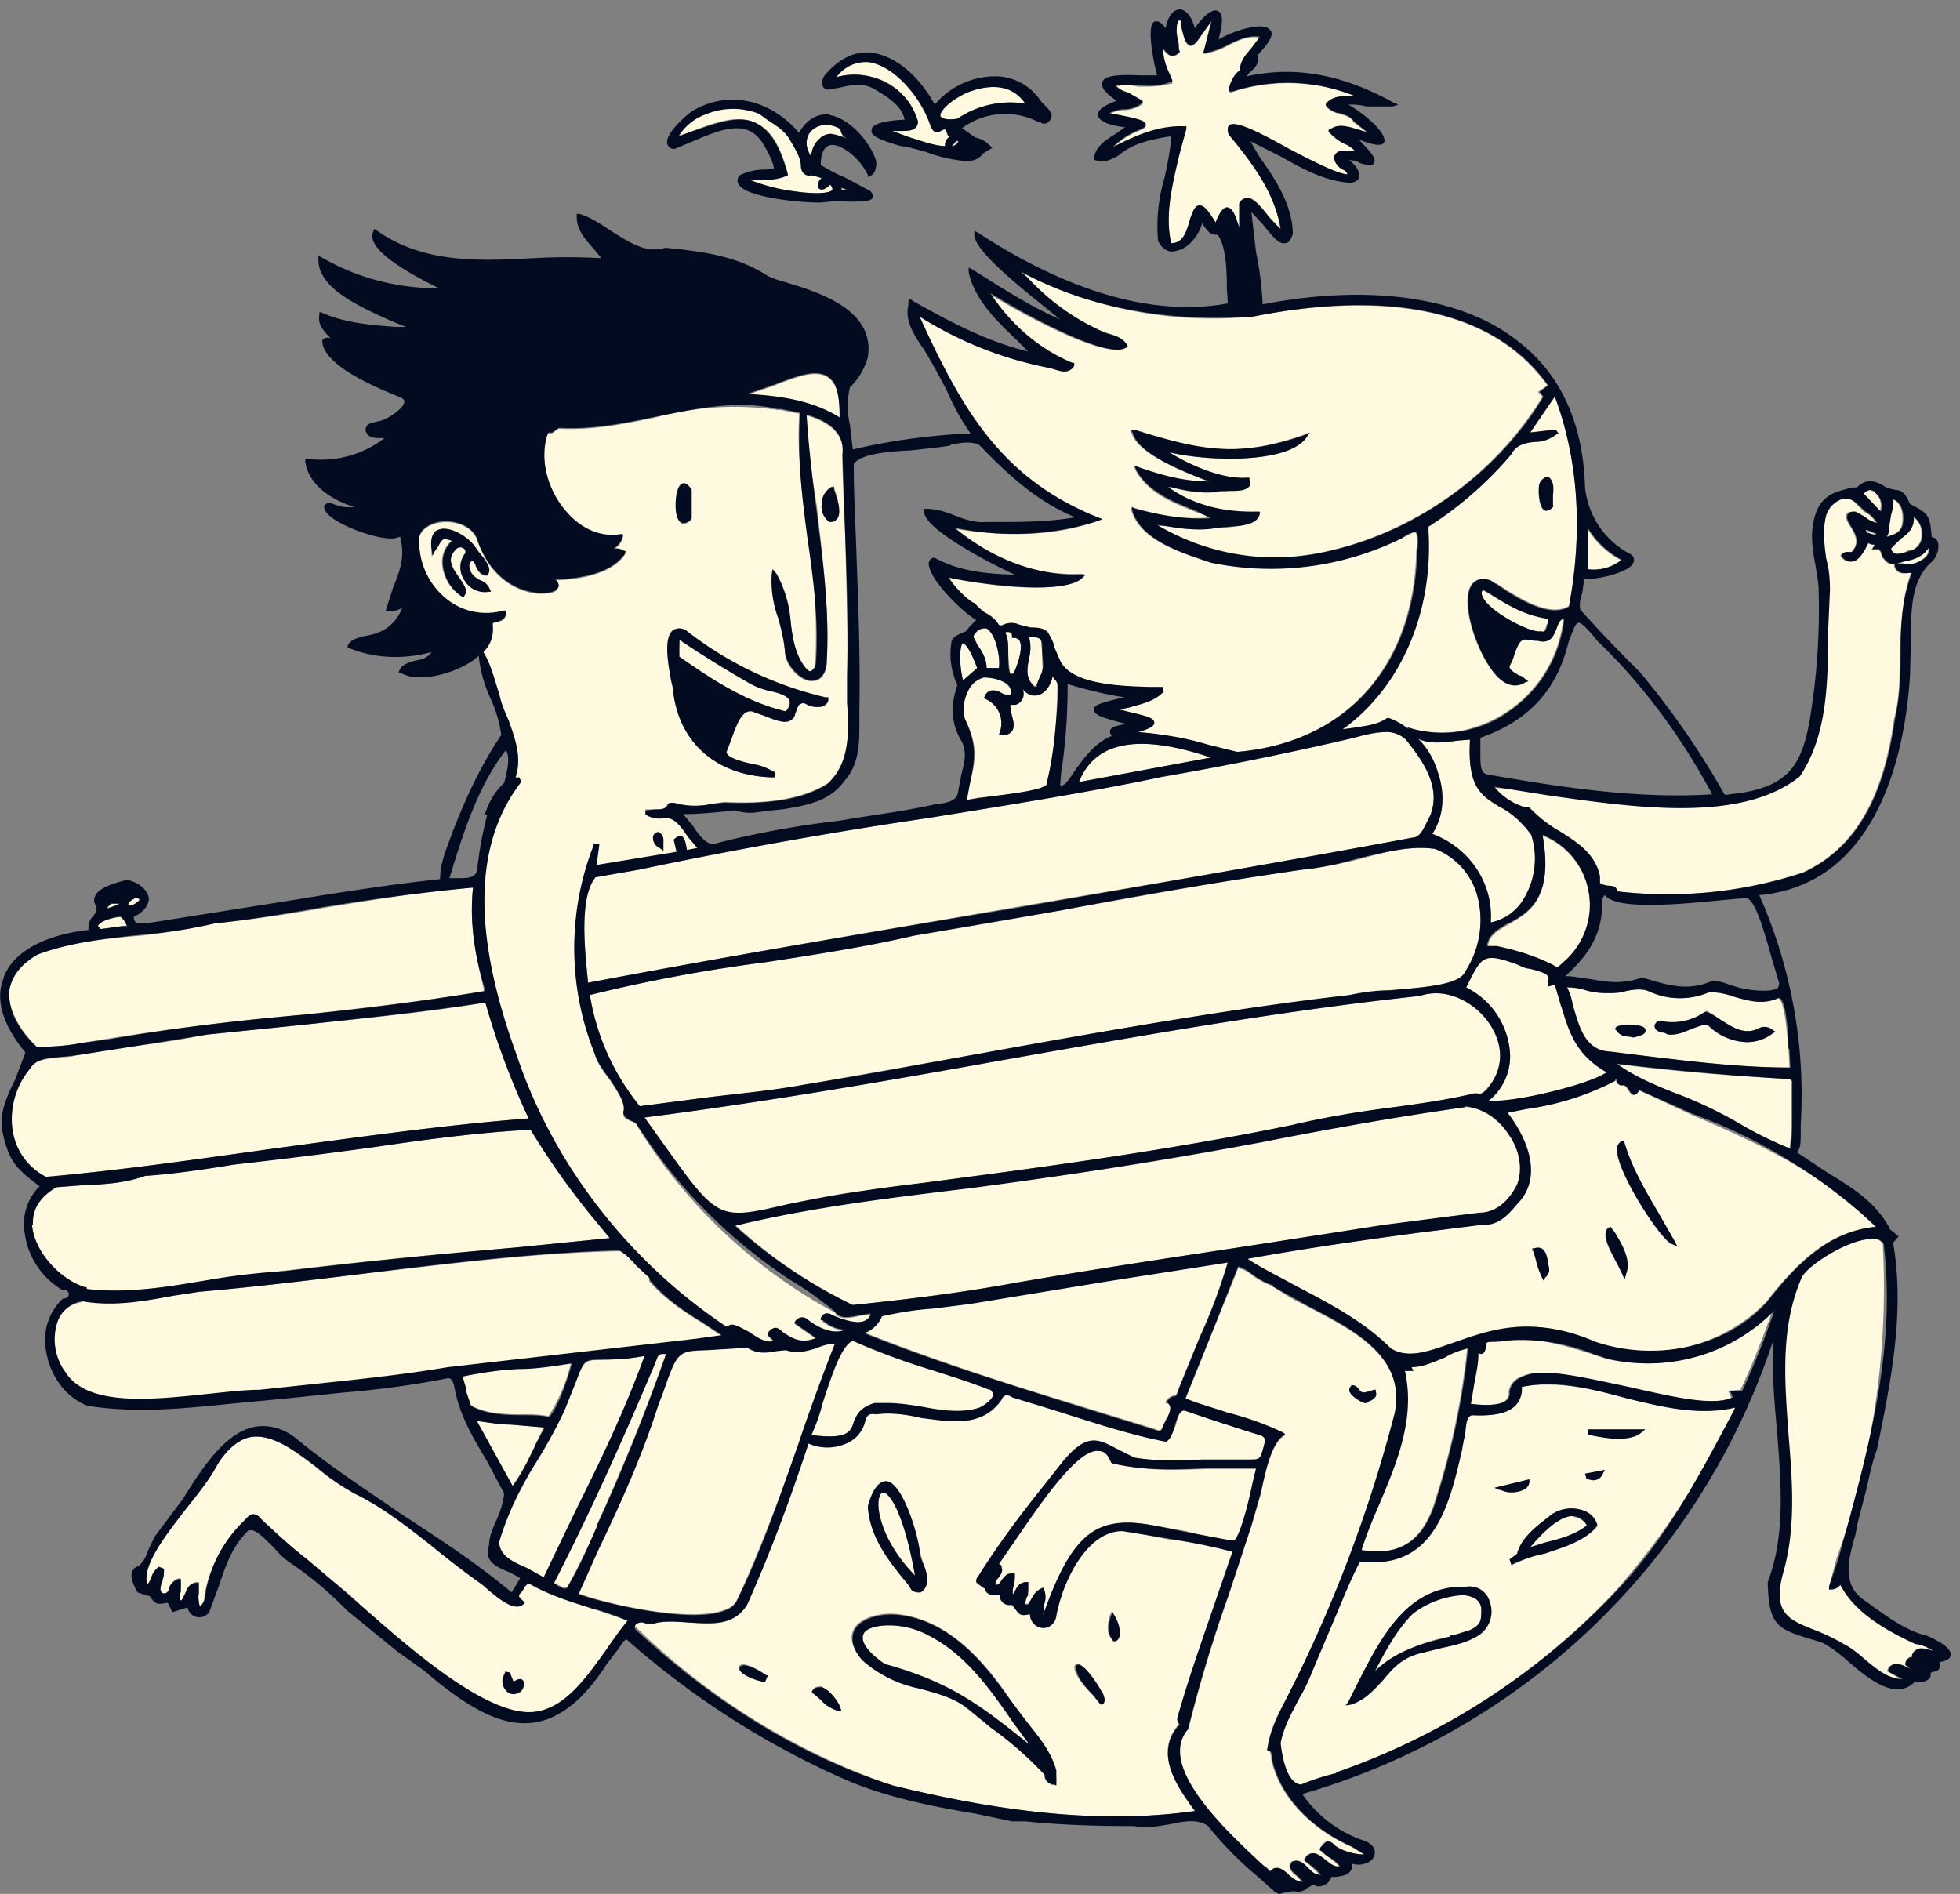
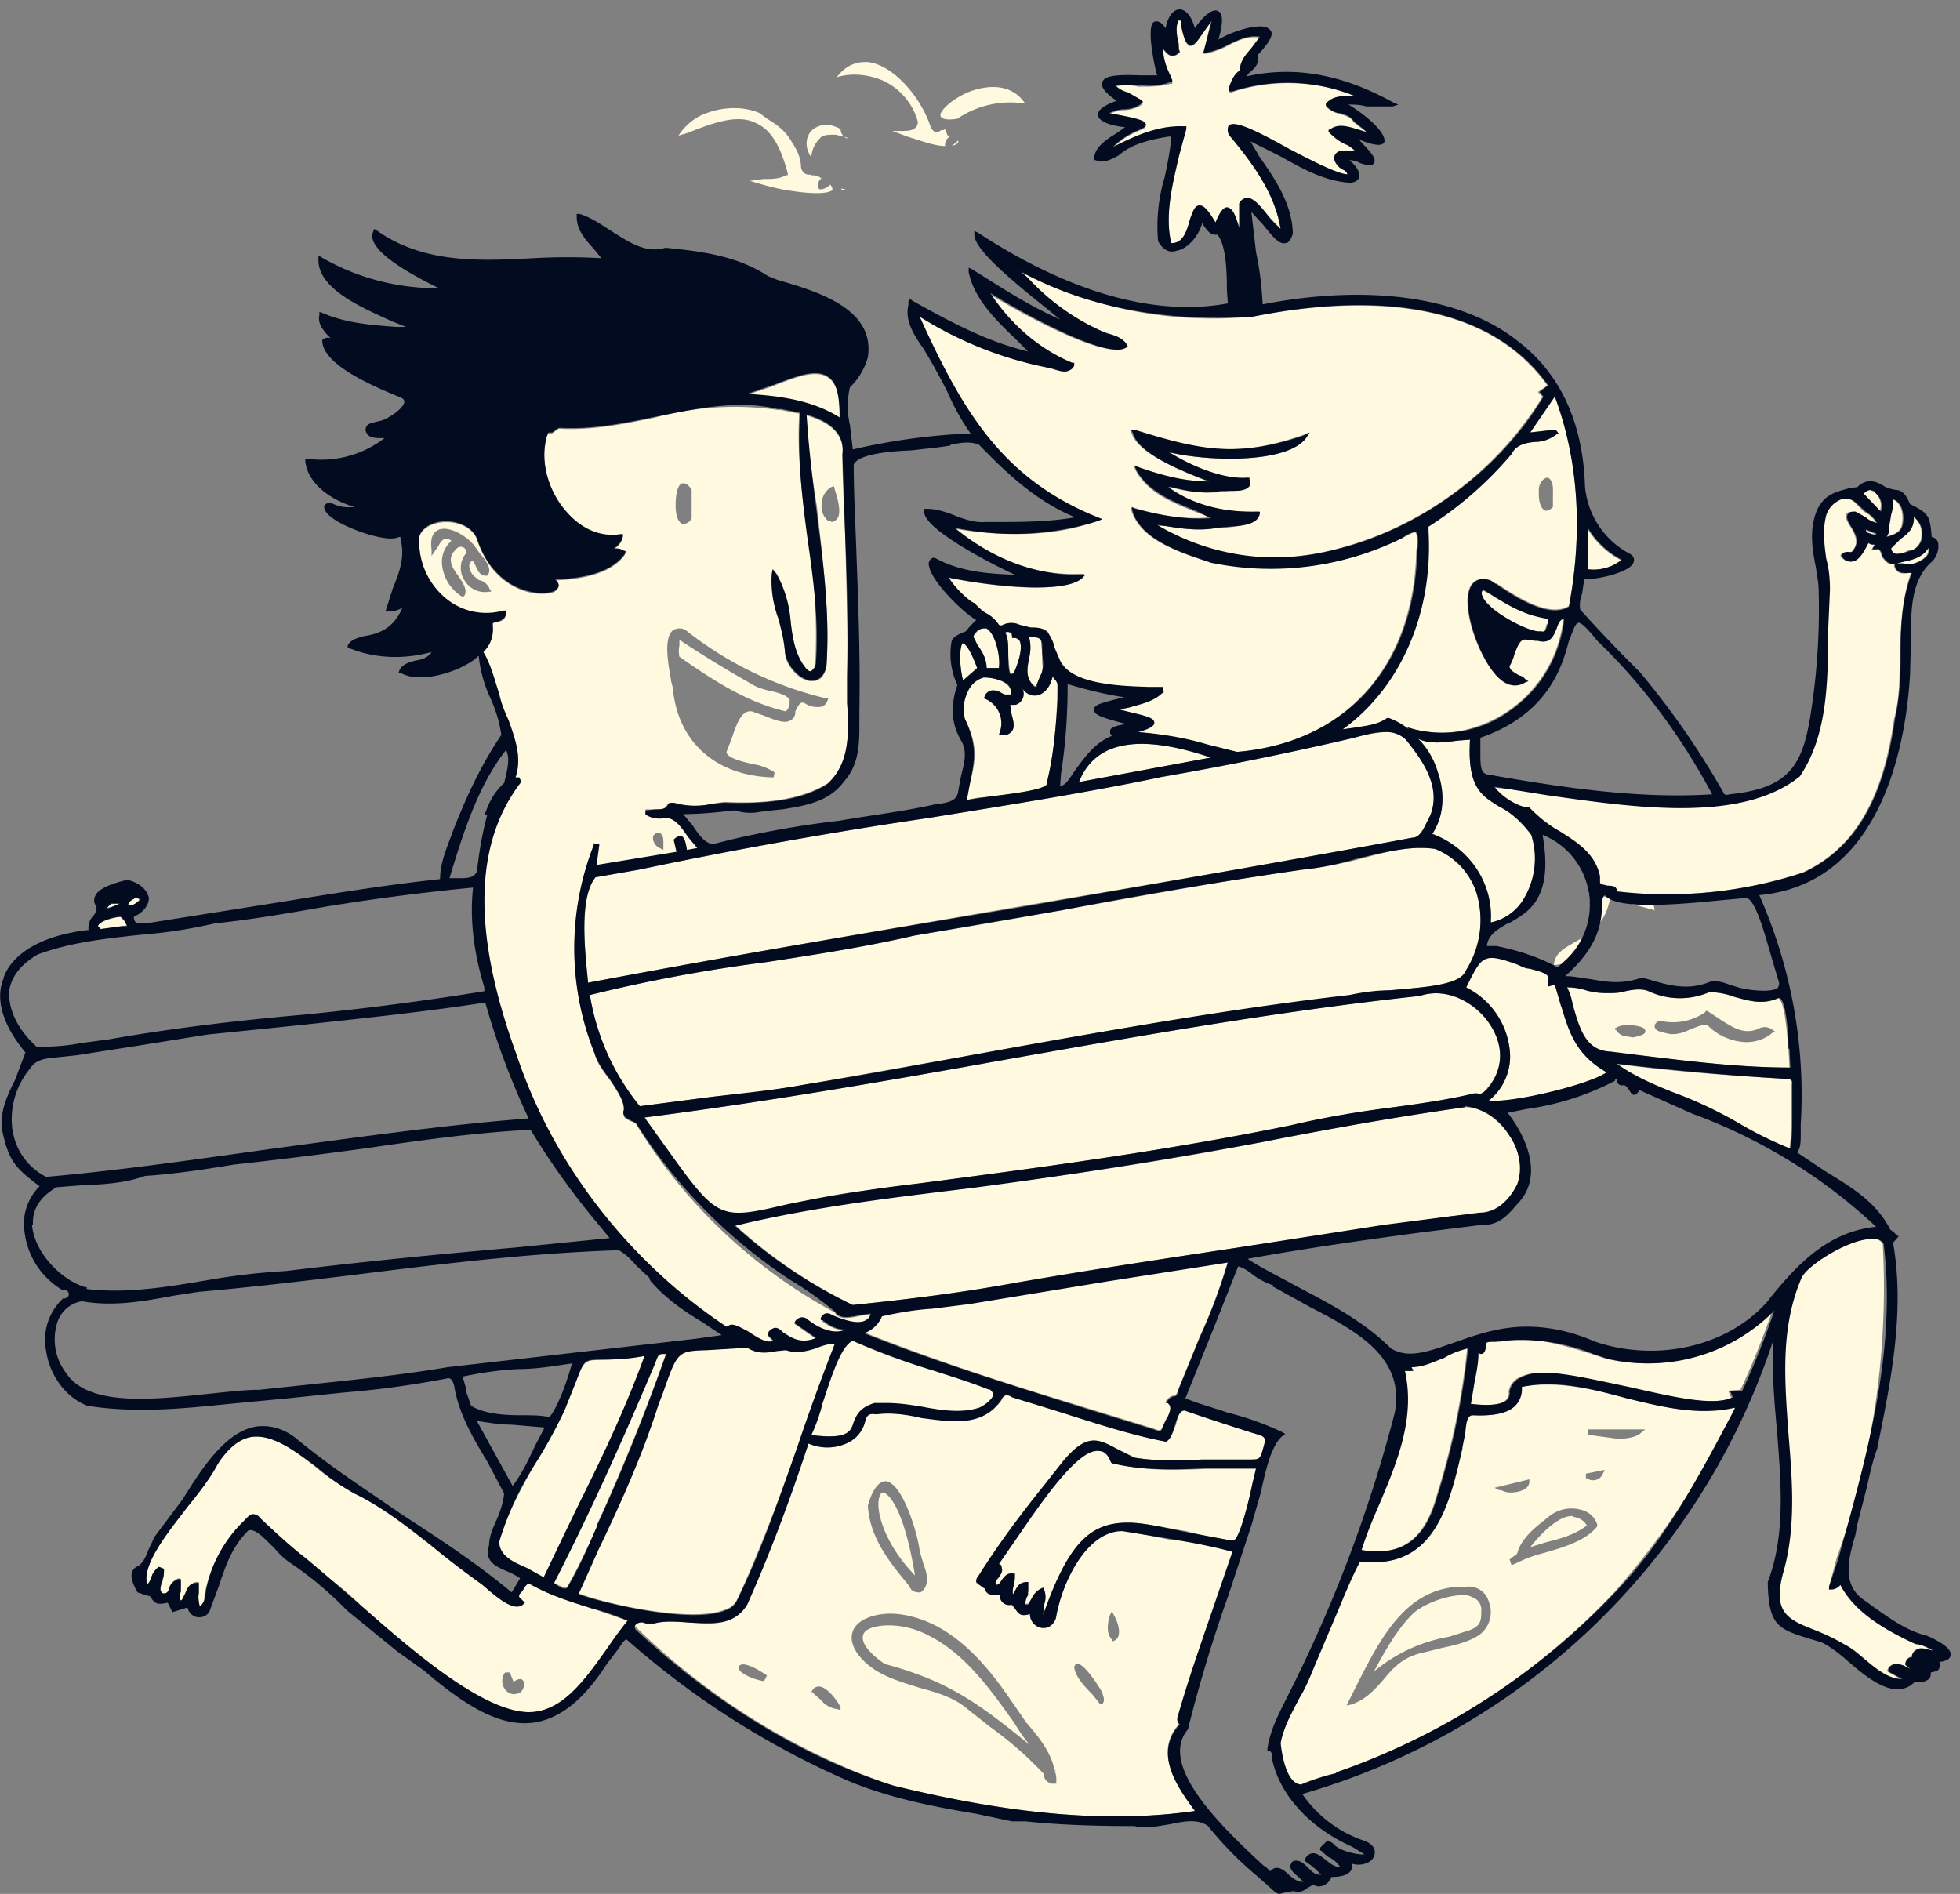
<svg xmlns="http://www.w3.org/2000/svg" width="208" height="201" viewBox="0 0 208 201" fill="none">
  <rect x="0" y="0" width="208" height="201" fill="#808080" stroke="none" />
  <path d="M157.7 115.6c-.3.4-.5.6-1 .4a1 1 0 0 0-.5.1c-3 .7-6 1.1-9 1.5-3.4.5-6.8 1-10.1 1.8-13.1 2.7-26.6 4.5-39.6 6.2l-7.5 1c-2.7.4-4.8.9-6.4 1.3-7.3 1.6-7.3 1.6-12.9-6l-2.3-3.3c12.5-1.6 25.3-3.8 37.5-6 14.7-2.6 29.8-5.3 44.7-6.9 3-1 6 .8 7.5 3 1.6 2.4 1.4 5-.3 6.8v.1ZM143.7 78.3c1-.3 2.1-.5 3.2-.6a3 3 0 0 1 2.3.8c1.6 2 3.8 4.9 2.6 8l-.3.6c-.4.8-.8 1.8-1.6 1.8-13.9 2.6-28 5-41.7 7.3-15 2.6-30.5 5.2-45.8 8.1-.3-3.2-1-9 .8-11.2l4.6-.8a506.8 506.8 0 0 1 30.8-5.5c8-1.3 16.3-2.6 24.5-4.3a358.7 358.7 0 0 0 20.6-4.2ZM107.4 136.2c-4.9.9-10 1.6-16.9 2.3A52 52 0 0 1 78 130c8.2-1.9 16.8-3 25-4a432 432 0 0 0 31-4.8c7-1.4 14.4-2.7 21.5-3.7 1.7 0 3.4 1.2 4.6 2.9a6.1 6.1 0 0 1 1 5.4c-.8 1.3-2 3-4 3h-.1l-3.1.3-7 1-15.5 2.3c-7.9 1.2-16 2.4-24 3.8ZM104 149.4c-2 .6-4 .3-6 0a24.2 24.2 0 0 0-5.2-.4c-1.6.4-1.9 1.2-2.2 2-.3 1-.6 1.8-4.5 1.3.5-1 .9-2.2 1.2-3.4.9-2.7 2-6.1 3.2-6.6 2.8 1.3 5.7 2.3 8.7 3.2 1.9.6 3.9 1.2 5.8 2 .2 0 .4.3.4.5 0 .5-.8 1.1-1.4 1.4ZM62.6 105.6a166 166 0 0 1 18.8-3.5c5.2-.8 10.4-1.6 15.6-2.8a901 901 0 0 0 15.7-2.7c8.4-1.5 17-3.1 25.5-4.3 2-.2 4-.6 6-1.1 2.6-.7 5.4-1.5 8.1-1.1a7.5 7.5 0 0 1 4.4 4.7 10 10 0 0 1-1.2 8.3c-.6 1.5-4.7 1.7-8 2a679.3 679.3 0 0 0-43.4 6.7l-18.6 3.3c-3.3.6-6.6 1-9.9 1.3l-7.7 1a25 25 0 0 1-5.3-11.8ZM104.4 66.6l.3.1c1 .6 1.5 3.1 1.3 4.2h-1.3c0-1-.5-1.8-1-2.5l-.2-.5c-.3-.3-.2-.5.1-.8a1.1 1.1 0 0 1 .8-.5ZM110.4 71.8a4.2 4.2 0 0 0-.4 1h-.2c-1-.8-.8-1.8-.6-3 .2-.7.2-1.5 0-2.2 1.2 0 1.3.2 1.3.8l.1.9v1.1c.1.5 0 1-.2 1.4ZM102.2 72.3c-.5-2.2-.3-4 0-4 0 0 .5-.1 1.5 2.6l-1.5 1.4Z" fill="#FFF9E0" />
  <path d="M111.7 71.8v.1h.1a1.2 1.2 0 0 1 .4 1v.4a53 53 0 0 1-1 9.7v.2c-.4.7-4.4 1.1-6.6 1.4-.8 0-1.5.2-2 .3l.3-1.6c.6-2.5 1-4-.5-7-.3-1-.1-2.2.4-3.1a2.6 2.6 0 0 1 1.6-1.3c1 0 2.1.3 2.6.9a1.2 1.2 0 0 1 .3.9h-.5c-.2 0-.4 0-.6-.2a1.5 1.5 0 0 0-1.1-.2 1 1 0 0 0-.6.6v.2h.1a2.8 2.8 0 0 1 1.5 3.6v.3h.2a1.1 1.1 0 0 0 1-.3c.5-.5.2-1.3 0-2.1l-.1-.8a1.2 1.2 0 0 0 1.3-1.7c.6.8 1.3.8 1.6.7.8-.2 1.4-1 1.6-2ZM107.3 71.5c-.2 0-.2-1.2-.3-1.9 0-1 0-2-.3-2.4a.2.2 0 0 1 0-.1.5.5 0 0 1 .6.2l.1.2v.2h.2a.7.7 0 0 1 .6.3c.4.8-.2 2.5-.6 3.4l-.3.1ZM164.3 104.4v.3l.7-.2.7 2.4c.9 2.7 1.6 5.1 4.8 6.9-1.8 1.3-10.1 3.3-12.5 3a6 6 0 0 0 2.2-5.5 8.4 8.4 0 0 0-4.6-6.5l.2-.5c1.5-2.9 1.7-3.2 5.3-2 .4.3.8.4 1.2.5.8.2 2 .5 2 1a.3.3 0 0 1 0 .2.4.4 0 0 0 0 .3ZM197.7 52.4a1 1 0 0 1 .7-.4l.5.2a1.8 1.8 0 0 1 .6 2l-1.8-1.8ZM200.4 56.9h-.3c.2-.3.4-.7.3-1.1 0-.4 0-.8.2-1.2l.2-1.6a1 1 0 0 1 .6.4c.5.5.6 1.6.4 2.4-.2.7-.8.9-1.4 1.1ZM201.9 59.8h-.7l.8-.2c1-.2 2-.5 2.6-1.5a1 1 0 0 1-.2.9c-.6.7-1.9 1.1-2.5.8ZM202.8 58.4c-.2 0-.4 0-.6.2-.5.1-1 .3-1.3.1a.7.7 0 0 1-.3-.5l1-1c.7-.5 1.5-1.1 1.4-2.4a2.2 2.2 0 0 1 .9 2 1.7 1.7 0 0 1-1 1.6Z" fill="#FFF9E0" />
  <path d="M163.7 42.1a36.5 36.5 0 0 1-22.4 16.3c-6.8 1.6-13.3.7-18.7-2.6.7 0 1.4 0 2.1.2 1.5.2 3 .3 4.5 0h1c1.5-.2 3.3-.3 3.3-1.5v-.2h-.2c-3.7.1-7-.8-9.4-2.6h.3a14.4 14.4 0 0 0 6.3.4c.8 0 1.6 0 2-.5a.8.8 0 0 0 0-.7v-.2h-.2c-2.5.2-5.9-1.2-8.3-2.7 4.2 1 12.6 1.2 14.5-1.5l.4-.6-.7.3c-7 2.4-11 1.6-17.9-.5l-.4-.1.2.4c.6 2 4.8 3.8 7.6 4.9l.7.3c-2.5 0-4.8-.7-7.6-1.6l-.5-.2.2.5c1.3 2.4 3.8 3.4 6.3 4.4l1.6.6c-2.9.3-5.7-.3-8-1h-.4l.1.4c1 3 5 4.3 8 5.3h.2a31.3 31.3 0 0 0 21.7-3.1h.2c.1.1.3.5.1 2-.3 12.3-7.6 20.4-19.1 21.3L128 79c-2.4-.6-4.8-1.1-7.3-1.3 1.4-.4 1.7-.7 1.7-1 0-.5-.8-.7-2.5-1.1l-1.1-.3.9-.2c1.3-.3 2.6-.7 3.6-1.5l.1-.1-.1-.5h-1.5c-3.3-.2-8.2-.4-9.4-2.9l-.6-1.4c-.1-.5-.4-1-.7-1.6-.5-.5-1.2-.5-1.8-.5-.4 0-.8 0-1.1-.2a2 2 0 0 0-1.8-.1.4.4 0 0 1-.6-.2c-.3-.4-.7-.8-1.2-1a3 3 0 0 1-1.1-1l-.2-.1c-.4 0-2-1.5-2.7-2.7 3.3.7 12 2 14 0l.5-.4h-.6c-4.5.2-9.2-1.5-13.3-4.8 6 1 11.2.7 15.2-.8l.5-.2-.5-.2c-10.2-4-14.4-11.4-19-21.4 4 2.5 8.4 4.3 13 5.3.4 0 .7.1 1.1.3.7.2 1.4.5 1.9.2a.9.9 0 0 0 .4-.5l.1-.2h-.2c-3.4-1.4-6.5-4-8.7-7.4 3.2 2 12.3 7 14.4 5.7l.2-.1v-.2c-.5-.7-1.3-1-2.2-1.3a6 6 0 0 1-1.2-.5c-2.9-1.2-5.2-3.3-7.3-5.4l-.7-.6a44.3 44.3 0 0 0 24.7 4.8c10.4-2 24.3-2.5 31.3 7.3l-1 .7.5.5ZM201 59.8v.3c.3.9 1 .8 1.7.7h.1c-1 2.8-1.1 5.8-1.2 8.8 0 2.2 0 4.5-.6 6.7-1.2 8.6-4.3 13.8-9.7 16.3a46 46 0 0 1-19.7 2c-.1-.5-.7-.6-1-.6-.4 0-.7 0-.9-.3a.9.9 0 0 1 0-.6V93c-.5-2.4-2.4-3.6-4.3-4.8-1.1-.6-2.2-1.4-3-2.4h-.2c-1.1 0-2.9-1.2-3.7-2.2 1.7.1 3.6.4 5.6.7 9.2 1.4 20.6 3 26.7-1.8 3-4.4 3-10 3.1-15.4 0-1.5 0-3 .2-4.5l-.3-3.3c-.3-1.5-.5-3-.1-4.6a2.7 2.7 0 0 1 1.6-1.7 1.5 1.5 0 0 1 1.5.3l1 1c.6.3 1 .7 1.3 1.2-.4 0-.9-.3-1.2-.6a4 4 0 0 0-1-.6c-.4 0-.8 0-1 .3-.1.3.1.7.4 1.2.5.8 1 1.7.4 2.5-.2.3-.3.3-.5.3a.9.9 0 0 0-.8.2l-.1.2.1.1a1.1 1.1 0 0 0 1 .5c.8 0 1.4-1.2 1.8-2 .2.2.4.2.7.2v.1l-.3.4h.4c.4 0 .4 0 .6.4l.1.4c.2.2.6 1 1.3.7ZM163.5 67h-.1c-1 .2-5.7-2.2-6.2-3.8a.5.5 0 0 1 .1-.6l.7.4c1.7 1 3.5 2.2 5.6 2.5a.4.4 0 0 1 .5.8v.1c-.2.6-.2.7-.6.6Z" fill="#FFF9E0" />
  <path d="m158.7 62-.6-.3c-1.2-.5-1.7 0-2 .4-1.2 2 .7 7.6 2.8 9.7 1.2 1.3 2.3 1 2.9.6l.3-.1-.3-.2a4 4 0 0 0-.7-.5c-.6-.3-1-.5-1-.8l.5-1.3c.4-1 .7-1.7 1.4-1.6l.8.1h.3c1.4.4 1.7-.6 2-1.3.2-.6.4-1 .8-1a13.6 13.6 0 0 1-10.6 11.8c-1.7.4-3.6.3-5.3-.1l-.7-.2.1.2c-.6-.5-1.3-.9-2.1-1.1h-.1c-1 .6-2.2.8-3.4 1l-1.4.1a23.8 23.8 0 0 0 9-21 .8.8 0 0 1 .5-.9c3.1-2 6-4.4 8.4-7.2.6-1.1 1.5-1.3 2.5-1.4.9 0 1.6-.3 2.3-.8l.2-.1-.4-.4-2.6.3L165 42c2.5 6.7 3 14.3 1.5 22.3-2.1 1.3-5.6-1-7.7-2.4Zm6.1-9.3c0-.8.1-1.6-.5-2h-.2c-.7.3-.8 1-.8 1.4v.3c0 .8.2 1.6.7 1.8h.1c.3 0 .5-.2.7-.4v-1.1ZM141.2 13.7h-.2v.3c.6.6 1.2 1.1 2 1.4l.9.5-.6.1h-.5c-.9 0-1.1.3-1.2.6-.1.5.3 1.1.9 1.4a.8.8 0 0 1 .5.5c-1 0-3.9-1.5-6.2-2.7-3.6-2-5.7-3-6.3-2.5-.2.2-.3.5 0 1 2.4 3 4.8 6.2 5.4 10l-1.4-1.5c-.8-1-1.5-1.9-2.2-1.8a1 1 0 0 0-.7.6V23a8 8 0 0 1 0 1.3c-.5-1.2-.8-2.2-1.4-2.2-.4 0-.8.5-1.2 1.6-.9-1.5-1.3-1.9-1.7-1.9-.6.1-.7.7-1 1.5-.4 1.5-.8 2.6-2 2.6-.7-2.9 0-6 .8-9.2l.7-3v-.2h-.2c-2.8 0-5.3 1-7.5 2.2a8 8 0 0 1 2.5-1.7c.7-.3 1-.4 1-.7 0-.4-.6-.6-3.9-1.2.5-.2 1-.4 1.5-.4.7 0 1.4-.2 2-.6l.1-.2-.2-.2-1.4-.8c-.6-.1-1-.4-1.4-.7.8-.2 1.7-.2 2.5 0 1.2 0 2.3 0 3.4-.3h.2v-.3l-.2-.5c-.5-1-.7-2-.8-3v.1c.3.4.6.7 1 .8a1 1 0 0 0 .7-.4h.1v-.2l-.2-.6c-.1-1-.3-1.8 0-2.6h.4v.4c.2 1.6.5 2.2.9 2.3.4 0 .8-.5 1.2-1.2l1-1.4-.8 3.4h.3c.9-.2 1.7-.5 2.4-.9 1-.5 2-1 3.3-.8a6 6 0 0 1-.9 1.2c-.5.6-1.1 1.2-1.2 2.1v.2l-.1.2c-.6.4-1 1.1-1 1.8v.4l.2-.1a19 19 0 0 1 13.1.4h-.6c-1 0-1.8 0-2.4 1h-.1l.1.2c.4.4 1 .6 1.4.7.6.2 1.1.3 1.4.8v.1h.1l1 .8c.2 0 .3.2.4.3l-1-.3c-1-.3-2-.6-3 0ZM168.4 60.4V56a9 9 0 0 0 3.7 3.5 4.8 4.8 0 0 1-3.7.9ZM100.2 13.7s.2 0 .3.6l.3.2a1 1 0 0 0-.5 1c-1.1 0-2.7-.6-4-1l-1.6-.6h.8c.7 0 1.4 0 1.7-.4a.8.8 0 0 0 .2-.6 6.8 6.8 0 0 0-3.6-4.3c-1.6-.7-3.4-.9-5-.4.9-1.2 2-1.7 3.4-1.6 2.8.4 5.7 4 6.6 7 .2.2.3.4.5.4a.8.8 0 0 0 .6-.2h.3ZM101.6 12.6c-1.2.2-1.7 0-1.8-.3-.1-.5 1.1-1.7 2.9-2.5 1-.4 4.3-1.5 6.1 1.2a10 10 0 0 0-7.2 1.6ZM13.2 94.6l-.6.1.6-.1ZM11.5 96.3h-.2l.5-.4h1c-.4.2-.8.4-1.3.4ZM13.6 96.1c0-.3.2-.5.6-.7l.2-.1.4.1s0 .2-.2.3a1.3 1.3 0 0 1-1 .4ZM86 18.6c.4 0 .8 0 1.1.3h.1a1 1 0 0 0-.4.8.4.4 0 0 0 .2.4c.3 0 .7-.1 1.1-.5.2.2.3.5.2.6-.5.4-2.3.4-4.7 0-1.3-.2-2.7-.6-4-1L81 19c.9 0 1.7 0 2.4-.4h.2v-.2c-.8-3-1.8-4.6-3.3-5.3-1.9-1-4.3-.2-7.3 1l-1 .3c.7-1.1 1.8-2 3-2.4 1.9-.7 4-.7 5.6 0l.8.6c1 .6 1.8 1.2 2.4 2.1.5.8 1.2 1.8 1.2 3a1 1 0 0 0 .4.7.8.8 0 0 0 .7.1ZM128.5 80.4l-14 2.6c1.7-4.3 6.3-5.2 14-2.6ZM89.3 20l.7.2h-.7v-.3ZM89.9 14.6l-1.2-.3h-.5c-.5 0-1 .1-1.2.4a3 3 0 0 0-.9 2c-.7-1-.6-2-.1-2.7.6-.7 1.8-1.1 3.2-.3a1.1 1.1 0 0 0 .7 1ZM101.7 15c0 .2-.2.3-.4.4l-.3.1.6-.5v-.1l.1.1ZM69.6 144.4c.3-.8.3-.8 1.1-.8a221 221 0 0 1-7.3 18.1v.3c-1 2.1-2 4.3-3.2 6.4-.2.2-.5 0-1-.2l-.4-.2a380.5 380.5 0 0 0 10.8-23.6ZM123.8 150.5l-.3.6c-.3.8-.3.8-1.1.5l-7.8-2.4c-7.6-2.3-15.4-4.8-22.9-7.8a3.2 3.2 0 0 0 1.9-1.8c1.8-.4 3.6-.7 5.4-.8l4-.5a1208.1 1208.1 0 0 1 27.3-4.4c-.8 2.7-1.8 5.4-3 8l-2.2 5.4c-.2.7-.3.7-.5.8a1 1 0 0 0-.7.4l-.2.2.2.1c.5.4.3.9 0 1.7ZM159.1 85.6c1.4.7 2.5 1.8 3.4 3a8.3 8.3 0 0 1-.8 6.8 5.3 5.3 0 0 1-3.5 2.5c.3-4.1-2.2-7.9-6.2-9.4a7.6 7.6 0 0 0 .6-6.5 9.7 9.7 0 0 0-2.1-3.6c1.2.6 2.7.4 4.2.2l1.3-.1c-.3 5 1.2 6 3.1 7.1Z" fill="#FFF9E0" />
-   <path d="M168.6 94.7a7.8 7.8 0 0 1-2.8 7.6c-.5.5-.5.5-1 .1-2-.9-4-1.5-6-2l-.6.1h-.3c.1-1.2 1-1.7 2.2-2.4 2.1-1.2 4.8-2.6 3.6-9.4a7.9 7.9 0 0 1 4.9 6ZM82.2 40.9c1.6-.6 3.1-1.2 4.3-1.2.5 0 1 .1 1.4.4.9.6 1.3 2 1.2 4.3-3-1.9-6.6-2.3-9.8-2.5l3-1ZM79.6 72.5c.6.4 1.2.6 2 .8 1 .2 2 .5 2.2 1 0 .4 0 .8-.4 1.2-4.3-1-8-3.5-11.3-5.8a3 3 0 0 1 0-1.2v-.6a119 119 0 0 0 7.5 4.6Z" fill="#FFF9E0" />
+   <path d="M168.6 94.7a7.8 7.8 0 0 1-2.8 7.6l-.6.1h-.3c.1-1.2 1-1.7 2.2-2.4 2.1-1.2 4.8-2.6 3.6-9.4a7.9 7.9 0 0 1 4.9 6ZM82.2 40.9c1.6-.6 3.1-1.2 4.3-1.2.5 0 1 .1 1.4.4.9.6 1.3 2 1.2 4.3-3-1.9-6.6-2.3-9.8-2.5l3-1ZM79.6 72.5c.6.4 1.2.6 2 .8 1 .2 2 .5 2.2 1 0 .4 0 .8-.4 1.2-4.3-1-8-3.5-11.3-5.8a3 3 0 0 1 0-1.2v-.6a119 119 0 0 0 7.5 4.6Z" fill="#FFF9E0" />
  <path d="M82.5 43.5h.3l2 .4v.2c-.2 4.3.3 8.8 1 13.1a66.4 66.4 0 0 1 .7 13.6l-.4.5c-.2 0-.3 0-.5-.2-1.2-1.4-1.5-3.3-1.7-5.2-.3-1.7-.6-3.5-1.5-5l-.4-.4v.6a11 11 0 0 0 .6 4.6c.3 1.1.6 2.3.7 3.5 0 1.4 1.5 3 2.7 3.1h.2c.5 0 1.2-.2 1.5-1.5.4-5.7-.4-11.4-1-17-.5-3.1-1-6.4-1.1-9.7 2.1.6 4.1 1.8 3.8 4.2 0 3 .2 6 .3 8.8.1 4.8.3 9.8.2 14.7v2.8c.2 3.2.3 6.4-2 8.5-3.2 2-7.6 2.2-11 2l-1.3.2a8 8 0 0 1-4-.1h-.4a.4.4 0 0 0-.4.2c-.2.5-.6.5-1.3.5h-1v.6h.1a2.7 2.7 0 0 0 2 .3c1 0 1.7 1 2.4 2l1 1.2-1.1.3c-.1-.6-.2-1.3-.6-1.5-.2 0-.5 0-.7.3l-.1.1.3 1.3-8.5 1.4.3-2.2H63v.1a30 30 0 0 0 .1 22c.2 1 1 2 1.6 2.8.8 1.2 1.6 2.4 1.5 3.3a.6.6 0 0 0 0 .5c0 .3.4.4.7.6.3 0 .5.2.6.3a55.5 55.5 0 0 0 21.1 20c.4.8 1.5.6 2.5.4.4-.1.8-.2 1.3-.1a1 1 0 0 1-.5.6c-.8.4-2.4 0-3.5-.5h-.2a.8.8 0 0 0-.7-.2.8.8 0 0 0-.3.5v.2c.8.6 1.6 1 2.5 1-1.2.6-3-.2-4-1a1 1 0 0 0-.6-.3 1 1 0 0 0-.7.4l-.1.2 2.3 1.6c-1.7.7-2.7 0-3.5-.6-.4-.3-.7-.6-1-.4a.9.9 0 0 0-.6.5v.2l.6.6c-.8.3-1.8-.4-2.7-1-.8-.4-1.4-.8-2-.7 0 0-.2 0-.3.2a56.2 56.2 0 0 1-22.3-29c-4.7-12.9-4.6-22.3.4-28.8l.1-.1-.2-.4h-.4c.7-2.1 0-4-.8-6l-1-2.8c-.4-1.6-.8-3.2-1.7-4.5.9-.9 1.2-1.8 1-2.8v-.3l.5-.2c.4 0 1-.2 1-.9v-.3l-.3.1a6.7 6.7 0 0 1-5.7-1 7.8 7.8 0 0 1-3.2-5.8c-.4-1.7 1-2.3 1.6-2.5 1.6-.5 3.8 0 4.5 1.6 1.6 5 5.5 6 7.3 5.8.8 0 1.3-.3 1.3-.7a.8.8 0 0 0-.3-.7c2.6-.1 5.9-.6 7.4-2.7l.1-.3h-.2l-1.1-.3a1.9 1.9 0 0 0 1-1.3v-.3h-.3c-2 .4-4-.4-5.6-2.1-2-2.3-2.9-5.5-2.2-8v-.1c0-.2 0-.5.2-.5h.4l.4-.3.3-.2c3.5.2 7-.5 10.3-1.2a32 32 0 0 1 12.9-.8ZM70 90l.4.2v-.8c0-.3 0-.8-.4-1a.6.6 0 0 0-.7.4A1.2 1.2 0 0 0 70 90ZM52 62.6a1.6 1.6 0 0 0-1-1c-.2 0-.4-.2-.5-.3a1.6 1.6 0 0 1-.7-1.3.8.8 0 0 1 .3-.5c.2.1.3.4.4.6.2.5.5 1 1 1h.2c.6-.6-.1-1.6-.8-2.4l-.5-.7c-.8-1.1-2.7-2.2-3.8-1.8-.5.2-1 .7-.8 2.1v.7l.4-.6.3-.4c.2-.4.4-.7.7-.8.2 0 .5 0 .7.2a3 3 0 0 0-1 2.4 4.5 4.5 0 0 0 2.1 3.5h.2l.1-.1c.3-.6-.1-1.2-.6-2-.8-1-1.3-2-.3-2.9a.6.6 0 0 1 1 0 .4.4 0 0 1 0 .5 2.4 2.4 0 0 0-.1 2.8 2.5 2.5 0 0 0 2.6 1.2h.2v-.2Zm36.2-7.2a.8.8 0 0 0 .6-.3c.5-.5.2-1.9-.2-3.1l-.1-.4-.3.1a2.1 2.1 0 0 0-1 1.8 2 2 0 0 0 .7 1.8h.3Zm-17 16.8.2.8c.5 5.7 4.5 9.3 10.5 9.5h.2l.1-.5-.1-.1c-.7-.4-1.4-.7-2.2-.8-1.3-.3-2.8-.7-2.8-1.3l.5-1.3c.5-1.4 1-3.2 2.2-3l1.4.5c1 .4 2 .8 2.6.5a1 1 0 0 0 .6-.8v-.2c.2-.4.4-.8.6-.9a.5.5 0 0 1 .5.1c.5.3 1.1.4 1.7.3a1 1 0 0 0 .6-.6l.1-.3h-.3a38 38 0 0 1-14.8-7.2 1.3 1.3 0 0 0-1.4 0c-.9.8-.6 3-.2 5.2ZM73.4 52V52c-.1-.2-.5-.8-1-.7-.7.2-.7 2.1-.7 2.3 0 .7.1 1.7.7 2h.2a1 1 0 0 0 .8-.6v-3ZM75 143.2c.9 0 2 0 3.3-.2h1c1 .6 2 .5 3 .3l1.1-.1c1.2.4 2.3 0 3.3-.3l2-.4a235 235 0 0 0-4 11c-2 5.4-4 11-6.5 16.3a2 2 0 0 1-1.2 1c-3.5 1.5-12.8-.6-15.6-1.7l2.1-4.7c2.3-5 4.7-10.1 6.4-15.5l.4-1c1.6-4.6 1.6-4.6 4.7-4.7ZM10.7 98.6c-.1-.1-.3-.2-.3-.4.1-.4 1.6-.8 2.4-.9l.5.6.2.3-.6.1-2.2.3ZM93.4 158.7c.1-.3.2-.3.3-.3.7.1 2.3 2 3.4 8.8-3.5-3.6-4.3-7.4-3.7-8.5ZM94.3 172.5c1.5 0 3 .4 4.3 1.1 3.9 2 6.5 5.7 9 9.2.5.8 1 1.6 1.7 2.4-5.1-4.1-8.3-6.7-15.4-8.6-1.9-1.3-2.7-2.5-2.2-3.3.3-.5 1.4-.8 2.6-.8Z" fill="#FFF9E0" />
  <path d="M68.5 172.2c.5.2.8.2 1 .1 1-.3 2.3-.2 3.6-.1 2.4.2 4.8.4 6.1-1.9 2.5-5.6 4.7-11.3 6.6-17.1a5 5 0 0 0 4 0 3.4 3.4 0 0 0 2-2.3c.1-.8.5-.9 1.1-.8h.1c1.4-.2 3.1 0 4.8.3 3.1.5 6.4 1.1 8.5-1.8a.7.7 0 0 1 .4-.5 1 1 0 0 1 .7.1l4.9 1.6c3.8 1.2 7.7 2.5 11.4 3.2h.1c.5-.4.7-1.1 1-1.8.2-.9.4-1.5.9-1.5l2.4.8 4.9 1.6c1.4.4 1.4.4 1 1.8-.3 1-.4 1-1.4 1h-5c-2.4.1-4.8.2-7.2-.2a15 15 0 0 1-2-1c-1.9-1-3.1-1.6-5.6 1.4l-2.3 3a107.5 107.5 0 0 0-6.9 9.8c0 .2.3.3.6.5l.3.2c.2.8.9.7 1.4.7h.2a1 1 0 0 0 1.2 1l.4.4c.4.5.7.8 1.6.6a1.5 1.5 0 0 0 .6 1.2 1.4 1.4 0 0 0 1.3.2 1.5 1.5 0 0 0 .9-1.3c.7-3.7 3.3-8.9 7-9l5 1c2.3.2 4.5.7 6.7 1.2l-2.4 7a172 172 0 0 0-3.4 11.2l.1.2c-2.7 3-.2 6.6 1.8 9.2-9.2 1.3-19.5.4-32.2-2.7a73.2 73.2 0 0 1-27.4-17h.1a.9.9 0 0 1 1.1-.3ZM98 166l-.4-1.4c-.2-1.8-1.8-7.2-3.6-7.4-.7 0-1.4.8-1.9 2.6.2 3.4 2.3 6 4.3 8.4l.3.5c.2.2.5.3.8.3h.2c1-.7.7-2 .3-3ZM118 174l.1.2.2-.1a.8.8 0 0 0 .4-.5c.2-.7-.2-1.7-.5-2.2l-.2-.4-.2.4c-.3.9-.4 2 .2 2.6Zm-4 2.8c0 1 1 2.1 1.9 3l.8 1H117c.3-.3.1-.8-.1-1.3-.4-.7-2-3.2-2.7-2.9h-.1v.2Zm-22.5-.7c1.6 1.7 3.8 2.3 6 3 1.8.5 3.7 1 5.2 2.3l2.4 1.9a38 38 0 0 1 5.7 5c0 .7.4.8.7 1h.6v-.2c0-.4 0-.8-.2-1.2l.2.1-.2-.2c-.4-1.9-1.7-3.5-3-5l-2-2.9c-2.6-3.7-6.3-8-11.6-8.6-1.8-.2-4 .3-4.7 1.6-.3.6-.5 1.7.9 3.2Zm-5.2 3.6.8.7c.4.5 1 .9 1.8 1l.3.1v-.3c-.3-.7-1.4-2.1-2.2-2.2a.8.8 0 0 0-.8.4l-.1.2h.2Zm-7.9-2.6c.1.4 1.1 1 2.5 1.3h.2l.3-.6-.2-.1c-1.3-.9-2.3-1.2-2.6-1a.3.3 0 0 0-.2.4ZM23 155.4c1.2-1.7 2.4-2.7 3.7-2.9 2.2-.3 4.5 1.4 6.8 3.2 1.3 1.1 2.7 2 4.1 2.8 2.9 1.4 5.5 3.5 8 5.4l4 3 1.6 1.3c1.5 1.3 3.3 2.9 4.3 2l.2-.1-.2-.2-.4-.4c0-.2 0-.4.3-.6a5 5 0 0 0 .3-.5c0-.2.2-.4.3-.4h.2c2 1.3 4.4 2 6.6 2.7l3.8 1.3-2.2 3c-2.3 3.2-4.8 7-8.6 6.7-5-.3-12.6-7-17.6-11.4-1-1-2.1-1.9-3-2.6l-2.6-2.2a66.2 66.2 0 0 1-5.7-4.8c-.4 0-.6.3-.9.6l-.3.4a14 14 0 0 0-4 7.6c0 .4-.1.9-.5 1.2-.1-.5-.2-1-.1-1.4v-1.2h-.3c-.7.2-1 .7-1.1 1.1 0 .3-.2.6-.4.8H19v-1c.2-.3.2-.7.1-1v-.3H19a1.5 1.5 0 0 0-1.1 1.2.5.5 0 0 1-.6.4c-.4-.2-.3-.6 0-1.4l.1-1v-.2l-.5-.2a2 2 0 0 0-.8 1c-.2.5-.3.7-.5.8-.5-2.1 2.1-5.4 4.4-8.3 1.3-1.6 2.5-3.2 3-4.4Zm30.7 24a1.1 1.1 0 0 0 .9.4l.5-.1a1.1 1.1 0 0 0 .5-1.1.5.5 0 0 0-.3-.4c-.2 0-.4 0-.8.3l-.4-1h-.5a1.5 1.5 0 0 0 0 1.8ZM141.7 188.2c-1.3.3-2.5.7-3.7 1.2-1.5 0-2-2.7-2.1-4.4a16 16 0 0 1 2-4.8c.6-1.1 1.1-2.4 1.6-3.6l2.2-5.2c.8-2 1.6-3.9 2.5-5.7l1.5.1c6.6 0 8-6.4 9.4-12v-.2l.3-1.5c0-1.1.2-1.8.8-1.9 2.2.1 3.7-.2 4.5-1a2.5 2.5 0 0 0 .7-2c3.7-.7 7.4.2 11 1.1 3.8 1 7.8 2 11.7 1v.2a81 81 0 0 1-12.8 19.5 74.3 74.3 0 0 1-29.6 19.2Zm30-35.5c1 0 2-.2 2.4-.6l.5-.4h-6.1v.6h.2l3 .4Zm-1.6 3.7.2-.4-2 .4v.5h.2c.2.2.4.2.6.2a1.1 1.1 0 0 0 1-.7Zm-9.7 9.7.3-.1c1-.5 2-.9 3.2-1.2 2.1-.6 4.4-1.3 5.6-2.8v-.2a2.3 2.3 0 0 0-1.5-1.5 3.8 3.8 0 0 0-3.8.8c-1.3 1-2.8 2.2-3.2 3.8l-.8.6.2.6Zm-1.2-8c.4.2.7.3 1.1.3.5 0 1-.1 1.4-.3a1 1 0 0 0 .6-.8v-.3l-3.7.9.6.3Zm-12.5 20.3c1-1.2 2-2.5 4.3-3l2-.5c1.4-.3 2.8-.6 4-1.4a3 3 0 0 0 1-3.5 2.2 2.2 0 0 0-2.4-1.6c-6.2-.2-9 5.3-11.5 10.2l-1 2-.2.4.5-.1c1.5-.5 2.4-1.5 3.3-2.5Z" fill="#FFF9E0" />
  <path d="m106 166 2-2.9c2.4-3.5 6.4-9.4 8.6-9.2.6.1 1 .5 1.3 1.3h.1c3.4 1 6.9.8 10.2.7h5.1l-.4 1.6c-.4 2-1.4 5.9-2 6h-.2c-1.8-.3-3.4-.6-4.8-1-2.5-.4-4.5-.9-6.2-.9-3.9 0-6.3 2.1-9 9.8l.1-1.1c.2-.5.2-1 0-1.6v-.2h-.2a2 2 0 0 0-1 1.1l-.5.6h-.3l.2-1c.2-.3.2-.7.2-1v-.3h-.2c-.8 0-1 .5-1.3 1l-.2.3v-1c.2-.3.3-.7.2-1v-.2h-.2c-.6-.1-.9.3-1.2.7-.2.3-.3.5-.6.5-.1-.2 0-.4.3-.8.2-.4.5-.7.3-1 0-.2-.1-.4-.3-.5ZM63.8 144.3c1.5 0 3.1-.1 4.7-.4-2 5.5-4.6 10.7-7.1 15.8a383 383 0 0 0-3.7 7.7l-1.8-1c-1.4-.6-2.7-1.2-3-2.5.8-3.2 2.5-6 4-8.8 1.1-1.7 2.1-3.5 3-5.4l1.2-3c.9-2.3.9-2.3 2.7-2.4ZM155.2 169.3c.3 0 .7 0 1 .2a1.4 1.4 0 0 1 1 1.2c0 1.3 0 1.8-1.2 2.3l-2.2.7a17 17 0 0 0-8 3.7c1.2-2.2 2.4-4.4 4.1-6.1.9-.9 3.4-2 5.3-2Z" fill="#FFF9E0" />
-   <path d="M126 183.6h.1a153 153 0 0 1 4.3-14.3l2.4-7.3 1-3.4c.5-2.4 1-5 2.3-6.1l.3-.2-.3-.2c-2-.9-4-1.6-6-2.1-1.4-.4-2.9-.9-4.3-1.5l3.1-7.7 2.5-6.2c.6.1 1.2.5 1.7.9.6.4 1.3.8 2 1v.1h.1c1.1.8 2.4 1.5 3.8 2.2 4.8 2.5 10.2 5.3 9.1 11.3a148.7 148.7 0 0 1-11.6 30.2c-.9 1.6-1.8 3.4-2 5.3l-.1.1.2.1c.2 0 .2.3.3.6v.3c.8 3.8 4 7.3 8.5 9.3l1.3.8a5.4 5.4 0 0 1-3.5-1.3 1 1 0 0 0-.5 0c-.2 0-.4.3-.6.7l-.1.1.1.1c.3.2.5.5.8.6l1.2 1c-.4.2-1-.2-1.5-.6-.5-.4-1-.8-1.5-.7a1 1 0 0 0-.7.6v.2h.1l1.6 1.5h-.5l-.8-.7c-.5-.5-1-1-1.8-.7-.5.7.2 1.2.7 1.6l.4.5c-.4 0-.9-.3-1.3-.7-.6-.5-1.4-1.2-2-.4h-.1l-.5-.5c-4-3.7-11.5-10.6-8.2-14.5Zm17.2-36c.1.6 1.4 1.2 1.6 1.3h.2l.4-.2c.3-.2.8-.4.6-1v-.2h-.2l-.7.2c-.4.1-.6.2-1-.3 0-.2-.3-.5-.7-.3a.5.5 0 0 0-.2.5ZM51.3 104.8c.1.3 0 .4 0 .4h-.1c-6.4 1.1-12.9 1.8-19.1 2.5a287.7 287.7 0 0 0-23.5 3c-1.5.3-3.1.4-4.7.4-2-2-3.1-4.2-2.9-6 .3-1.6 1.3-2.9 3-3.8 3.5-1.3 7.3-1.7 11-2 2.6-.3 5.2-.7 7.8-1.3 4-.4 8-1 11.9-1.7 5-.8 10.3-1.7 15.5-2.1-.4 3.7.3 7.3 1.1 10.6ZM6.2 112.2c.7 0 1.3 0 1.9-.2l6.4-1c2.5-.3 5-.7 7.4-1.2l9.9-1c6.5-.7 13.2-1.3 19.7-2.4.2 0 .2.1.3.5a79.4 79.4 0 0 0 4.3 11.8c-9 .7-18.2 2-27 3.2-8 1.1-16.2 2.3-24.3 3a6.6 6.6 0 0 1-3.4-4.6 8.4 8.4 0 0 1 1.8-6.9c.6-1 1.8-1 3-1.2ZM8.7 138c3.3.7 6.6 0 9.8-.5l2.6-.4c5.8-.5 11.6-1.2 17.3-1.9 8.8-1 17.9-2.2 27-2.4h.4v-.1c.6.4 1.2 1 1.7 1.6l1.4 1.3V136c1.6 1.8 3.6 3.2 5.6 4.4l2.1 1.4-3 .4-26 3c-4.8.9-9.7 1.3-14.4 1.8l-5.7.6a51 51 0 0 0-5.1.4c-5.8.6-13 1.5-15.4-2.2a5.9 5.9 0 0 1-1-5.4 3.3 3.3 0 0 1 2.7-2.2ZM49.5 147.5 49 146c2-.4 4-.7 5.9-.8 1.9 0 3.8-.3 5.7-.6a18 18 0 0 1-2.4 5.7c-.9-.2-1.8-.2-2.8-.2-2 0-4-.1-5.5-1l-.5-1.7ZM56.8 153.4c-.7 1.5-1.5 3-2.4 4.3l-3.8-6.9 3.7.4 3.4.3-1 2ZM6 126l2.6-.2c2.3-.1 4.6-.2 6.8-1 3.1-.3 6.3-.7 9.4-1.2l8-1 6.5-.8c5.5-.8 11.2-1.6 17-1.9.4 0 .6.4 1 1.1a79.3 79.3 0 0 0 7.5 10.4l-10 1a687.6 687.6 0 0 0-33 3.5c-4.1.7-8.4 1.4-12.6.9v-.1H9c-2.8-1-5.4-4-5.6-6.7 0-1.7.8-3 2.5-4Z" fill="#FFF9E0" />
  <path d="m149.9 145.5-.2-.5c1.3 0 2.4-.5 3.5-1 .8-.4 1.7-.7 2.5-.9a79 79 0 0 1-3.3 15.8c-1.3 4.6-3.8 6.3-8 5.6.5-1.6 1.2-3.3 1.9-4.9 1.9-4.5 3.8-9.2 2.7-14.1h.9Z" fill="#FFF9E0" />
-   <path d="M137 136.3c-1.5-.9-3.2-1.7-4.7-2.7 6-1.1 12.3-2 18.4-2.8l6.4-.8c1.9.1 2.8-1 3.8-2.2 2.7-2.8 1.3-6.8-1-9.7l2-.4a28.8 28.8 0 0 0 9.6-3 .6.6 0 0 0 .5.5c.4-.1.5.1.8.5.1.2.3.5.6.5.2 0 .3-.2.5-.5l5.6 2.6c7 3 14.2 6.3 19.5 11.9-5.2.5-8.6 4.2-11.6 8a17.3 17.3 0 0 1-18.2 4.2c-2.3-1-4.7-1.6-7.2-1.6-3.2 0-5.8 1-8.1 1.8-2.6.9-4.6 1.6-6.4.5-3-3-6.8-5-10.4-6.8Zm40.4-4.3.6.3-.3-.6-1.6-2.8c-1.4-2.4-2.9-4.9-3.7-7.6v-.3l-.3.1a1 1 0 0 0-.5 1c0 2.3 4.5 9.3 5.8 10Zm-5.9 1.9.7 1.2.2.7.2-.7c.5-1.5-.5-3.1-1.3-4.4l-.4-.5-.2.1c-.8.7 0 2.2.8 3.6Zm-8.8-1.1.3 1c.1.6.4 1.2.6 1.7l.2.4.3-.4.2-.5h.1v-.3l-.1-.6c-.1-.6-.2-1.3-.7-1.6a1 1 0 0 0-.8 0h-.2v.3Z" fill="#FFF9E0" />
  <path d="M183.8 148.3c-2 1-6.6 0-11-1-3.4-.8-6.7-1.6-9-1.6a5 5 0 0 0-2.8.6 2 2 0 0 0-.9 1.4 1 1 0 0 1-.3.9c-.8.7-2.8.5-3.8.4 0-.8.2-1.6.4-2.4l.4-3H157c.3 0 .5-.3.5-.9 0-.2.3-.3 1-.3h.7c3.2-.7 6.5.3 9.7 1.3l1.5.5c6.5 1.5 13.4-.5 17.7-5.1-1 2.8-2.1 5.7-3.4 8.4l-1.3.1.3.7ZM189.7 152.2c-.4-5.5-.9-11.3 1.4-16.6.6-1.3 5-4.1 7.4-4.1a1.2 1.2 0 0 1 1.3.5 84.7 84.7 0 0 1-4.9 33.4l-.8 3v.2h.2a1.2 1.2 0 0 0 1-.4c1.6 3.2 5.3 5 8 6.2.7.2 1.3.5 1.8.8h-.3c-.6-.2-1.1-.4-1.5-.1a.9.9 0 0 0-.4.6v.1l-.3.1a.8.8 0 0 0-.4.7v.1l.8.7-.4-.3-1.4-.5a.9.9 0 0 0-.9.6v.2l1.4.8c-1.4 0-2.7-1-4-2.1a14 14 0 0 0-5.2-3c-2.8-1.2-4.6-1.9-3.3-6.4 1.3-4.7 1-9.7.5-14.5ZM170.4 105.4c.7 0 1.4 0 2-.2 1-.2 1.8-.3 2.5 0a7.8 7.8 0 0 0 6.4.1c1 0 1.9.2 2.7.5 1.5.4 3 .9 4.6.1.8.1 1 3.5 1.2 5.4l.1 2c-5 0-10.2-.6-15.1-1.2l-4-.4c-2.7-.2-3.3-2.7-4-5l-.5-2c.6 0 1.3.2 2 .4.6.2 1.4.3 2.1.3Zm5.2 3.5c0 .5.6.6 1 .7l.4.1c1 .2 1.8-.2 2.5-.5.8-.3 1.5-.6 1.8-.3a6 6 0 0 0 4 1.7c1 0 2-.3 2.8-1l.3-.1-.3-.2a1.3 1.3 0 0 0-1.3-.2c-1.6.8-2.8 0-4.1-.8l-1.5-1h-.2v.1a6 6 0 0 1-4.5 1 .7.7 0 0 0-.9.4Zm-4.1.4a1.4 1.4 0 0 0 1.2.7l.6.1c1-.2 1.3-.4 1.3-.6a.4.4 0 0 0-.2-.4c-.5-.3-2.3-.5-2.9 0h-.1v.2ZM199 56.8l-.4-.1a2 2 0 0 0-.6-.2l-.1-.3 1.1.5ZM190.1 115.2v3c0 1.3 0 2.5-.2 3.7a39 39 0 0 1-5.3-2.6c-1.3-.7-2.5-1.4-3.9-2l-3.3-1.4c-2-.8-4.1-1.7-6-3 5.3.7 11 1.2 18.1 1.6.7 0 .7 0 .6.7ZM167 161a1.8 1.8 0 0 1 1.4.9c-1.3 1-2.8 1.4-4.4 1.8l-1.6.5c1-1.3 3-3.4 4.5-3.3Z" fill="#FFF9E0" />
  <path d="M.4 103.7c1-2.7 4.4-4.5 9-5a1.8 1.8 0 0 1 .5-1.5c.3-.4.5-.7.2-1.2a1 1 0 0 1 0-.9c.3-.8 1.8-1.3 2.9-1.6l.4-.1h.2c1.2.3 2 1 2.2 1.9 0 .7-.5 1.5-1.6 2 0 .3.1.5.3.7h1L30 95.7c5.5-.9 11.1-1.8 16.7-2.4 0-1.8.8-3.5 1.4-5.2l.4-1c1.3-3.2 2.8-6.3 4.7-9.1-.2-1.4-.6-2.7-1.2-4a14 14 0 0 1-1.2-4.4l-.6.5c-2.2 1.5-5.9 2.4-7.7 1.3h-.2l.1-.3c.3-.6 1-.8 1.7-1 .7-.1 1.3-.3 1.7-.9-2.9.8-6 .7-8.7-.4h-.2v-.3c.3-.6 1-.8 1.8-1 1.2-.2 3-.6 4-3-.5.3-1 .4-1.5.4h-.3l.1-.3.7-2.2c.7-1.7 1.3-3.3.8-5.2V57h-.2c-1.1.6-5-.7-6.7-1.8-.8-.5-1.2-1-1.2-1.4v-.1a.6.6 0 0 1 .4-.3.9.9 0 0 1 .6.1c.7.3 1.4.4 2.2.3-2.4-.7-4.9-2.4-5.2-4.8v-.3h.3a11 11 0 0 0 8.1-2.2h-.3c-.7 0-1.5 0-1.7-.8v-.1c0-.6.6-.7 1-.8l.4-.1c.8-.1 2.6-1.3 2.7-2 0-.2 0-.4-.6-.6-2.4-1-8-3.3-8.1-5.9v-.1a.8.8 0 0 1 .9-.2l-.4-.4c-.5-.6-1-1.2-.8-2.1v-.3l.3.1c2.5 1.1 5.2 1.3 7.9 1.5h1l-1.5-.6c-3.3-1.5-8-3.5-7.8-6.7v-.3l.3.2c3.8 2.2 8 3.3 12.5 3.3-5.3-2.6-7.6-4.6-7-6l.1-.3.2.1c5 3.6 11 3.3 16.7 3a65 65 0 0 1 7.2 0 18 18 0 0 0-.8-1c-.9-1-1.8-2-1.8-3.4v-.3h.3c1.3.4 2.4 1.2 3.5 1.9 1.9 1.2 3.6 2.3 5.6 1.7h.1c4 .4 7.6.9 10.8 3l1 .4c4.1 1.2 10.4 3 9.6 8.2a7 7 0 0 1-1.9 3.2 8.7 8.7 0 0 0 0 4l.3 2.6a67.3 67.3 0 0 1 12.5-1.7c-1-1.4-1.8-2.9-2.5-4.5A67.9 67.9 0 0 0 98 37c-1-1.4-2-3-1.6-4.6V32l.2-.3.2.2c3.6 2 7.7 4.3 12.3 5.4l-1.4-1.4c-2.1-2-4.3-4.2-4.9-7v-.5l.4.2 2.7 1.7c2.1 1.3 4.3 2.6 6.6 3.6l-1.6-1.3c-4-3.2-7.5-6.2-7.5-7.7v-.4l.4.2c6.7 4.4 16.7 9.3 26.5 7.5l-.1-1.5c0-2-.1-4.7-1-5.8-.8.1-1.1-.5-1.5-1l-.1-.3c-.3 1.3-1.5 2.8-2.7 3-.8.3-1.5-.1-2-1a18 18 0 0 1 .7-6.8c.3-1.4.6-2.9.7-4.3h-.3c-1.8.3-3.8.7-5.3 2-.7.4-1.7.9-2.4.5h-.2v-.2c.1-1.2 1.3-2 2.3-2.6l1-.7c-1.9-.2-2.8-.7-2.9-1.3 0-.5.6-1 2-1.5-1.3-.9-1.7-1.5-1.5-2 .2-.7 1.7-.8 4-.7h1.8c-.3-1-1.2-5.3-.3-5.7.4-.1.7 0 1.2.7.2-1.2.8-2 1.5-2 .5 0 1.2.5 1.6 2 .8-1.2 1.9-2.2 2.5-1.8.6.3.4 1.7 0 3 1.5-.9 4.8-2 5.5-1 .4.4 0 1.2-1.2 2.5l-.1.1c.2 1-.4 1.5-1 2l-.2.3c5-1.1 10-.3 15.6 2.8l.5.2-.6.2H145c-.7-.2-1.3-.2-1.9-.2 1.7 1 4.1 3 3.8 4-.2.4-1 .4-2.7-.3.9 1 2 2 1.6 2.5-.1.3-.6.3-1.5 0-.3-.2-.7-.3-1.1-.3.6.5 1.2 1.2 1 1.8 0 .3-.3.5-.8.6-2.7-.1-5.2-1.5-7.5-2.8l-3.2-1.6 1 1.7c1.7 2.4 3.4 5 3.5 8v.1c-.2.6-.4 1-.8 1-.7.2-1.5-.9-2.4-2l-1.2-1.3.5 4.3c.4 1.8.6 3.7.7 5.5 11.3-2.2 21.3-.8 27.2 4 4.4 3.4 6.8 8.6 7 15.3a9 9 0 0 0 4.8 7.2.7.7 0 0 1 .3 1c-.5 1-4.1 1.8-5 1.6-.1 0-.2 0-.2.2l-.2 1.4c-.2.5-.3 1.1-.2 1.7a151.6 151.6 0 0 0 6.3 6.6 85.6 85.6 0 0 1 9 13 .6.6 0 0 0 .5 0c7.4-.7 8.1-4 9-11a71 71 0 0 0 .5-10.6c0-.9-.2-1.7-.3-2.5-.4-2-.7-4 .1-6 .8-1.8 2.1-2 3.5-2.4l.8-.1c1-1 2-.6 2.7-.2.4.3.9.4 1.4.5.8 0 1.2.8 1.5 1.5 2 1 2.1 1.2 2.3 3.5a.8.8 0 0 1 .7.8 2.3 2.3 0 0 1-.9 2c-2 2-2 5-2 7.9l-.1 3.9c-.4 6.7-2.7 22.2-16 23.4 3.4 7.7 4.9 16 4.4 24.3v1c0 .8 0 1.6-.4 2l3 2c2.6 1.6 5.4 3.2 6.9 6.2l.4.3.3.3.2.1-.6.7c1.3 7.4-.3 15-1.7 21.9-.5 1.3-.8 2.8-1.1 4.1l-1 3.9-.2 1.1c-.8 2.7-1.5 5.5 1.2 7.1l.8.6c1.7 1.2 3.5 2.5 5.6 3 .7.3 2.6 1.2 2.5 2 0 .6-.7.7-1.2.8a.8.8 0 0 1 0 .6c0 .3-.4.4-.9.5 0 .3 0 .5-.2.7a1.8 1.8 0 0 1-1.5.3c-2 2-4.8-.2-7.1-2.2-.9-.8-1.8-1.5-2.8-2l-1-.3c-3.6-1.1-4.6-1.4-4.7-6v-.1c1.9-5 1.4-10.5 1-15.8-.3-3.3-.6-6.6-.4-9.9a74.3 74.3 0 0 1-50 48.2 13 13 0 0 0 6.7 5c.9.4 1 .9 1 1.2a1.2 1.2 0 0 1-.6 1 2.3 2.3 0 0 1-1.8.2c0 .3 0 .6-.2.8-.3.4-1 .6-2 .6a1.5 1.5 0 0 1-1.2 1c-.3 0-.5 0-.7-.2l-.7.4a1.4 1.4 0 0 1-1.4.3l-.7.1-.8.2a1 1 0 0 1-.6-.3l-1.8-1.6a37 37 0 0 1-5.2-5.3c-1.1-.8-2.6-.5-4-.2-1.3.2-2.6.5-3.8.2-3.9 0-7.8-.1-11.6-.5h-1.4l-3.8-.8c-4.8-.8-9.9-1.8-14.5-3.9A89.4 89.4 0 0 1 66.5 174c-.2 0-.5.4-.8.9l-1.3 1.7c-2.4 3.7-4.8 5.7-7.6 6.2-3.3.5-6.8-1.2-11.8-5.5l-2.8-2-5.4-4.4A37.3 37.3 0 0 0 31 166a8 8 0 0 1-1.8-1.6c-1-1-2-2.1-2.7-2 0 0-.2 0-.3.2-1.6 1.6-2.3 3.7-3 5.8l-1 2.7a1.3 1.3 0 0 1-1.4.5 1.3 1.3 0 0 1-.9-1l-1.6.5-.5-1c-1.1.2-1.3.2-1.9-.7l-.4-.1-.9-.3c-.3-.5-.8-1.5-.6-2.1a1 1 0 0 1 .7-.7c.5-.4.8-1 1-1.6l.7-1.5 3-4c2.1-3.4 4.6-7.2 7.8-7.7 1.4-.2 3 .2 4.4 1.4 3.5 2.9 7.4 5.4 11 7.9 4 2.6 8 5.2 11.7 8.3l.9-1.5a8 8 0 0 0-1.3-.7c-1.2-.5-2.6-1.1-2-2.8 0-.9.4-1.8.8-2.7.4-.9.7-1.8.8-2.8l-1.8-3.4c-1.5-2.5-3-5-3.5-8-.2-.8-.5-.9-.8-.8-3.6.7-7.3 1.2-11 1.5l-5.8.6-6.3.6c-4.9.5-9.9 1-15 .2-2.2-.8-4-3.1-4.4-5.8a6 6 0 0 1 1.8-5.6.5.5 0 0 0 .4-.1.4.4 0 0 0 .2-.4.5.5 0 0 0-.6-.4h-.1a8.3 8.3 0 0 1-4-6.2 5.6 5.6 0 0 1 1.6-4.8c-2.5-1.9-3.3-2.6-4-6.1-.2-1.9.6-3.6 1.4-5.2l1.1-2.9c-3-3.6-3-6.3-2.3-7.9Zm168-43.3a4.8 4.8 0 0 0 3.7-1 9 9 0 0 1-3.6-3.4v4.4ZM11.8 95.9l-.5.5h.2l1.2-.5h-.9Zm.8-1.2.6-.1-.6.1Zm.7 3.2c-.1-.3-.3-.4-.5-.6-.8 0-2.3.5-2.4 1l.3.3 2.2-.3h.6a4 4 0 0 1-.2-.4Zm1.3-2.2c.2-.1.2-.2.2-.3l-.4-.1-.2.1c-.4.2-.6.4-.6.7a1.3 1.3 0 0 0 1-.4Zm33.1-2.5h1c.8 0 1.6 0 1.9-.7l.2-1.5a37.2 37.2 0 0 1 .9-4.5h-.2v-.2c.4-1.2 1-2.3 2-3.2l.2-.8c.2-1 .4-1.9 0-2.7-3 3.8-4.6 9-6 13.6ZM87.9 40c-.4-.3-.9-.4-1.4-.4-1.2 0-2.7.6-4.3 1.2l-2.9 1c3.2.2 6.8.6 9.8 2.5 0-2.3-.3-3.7-1.2-4.3Zm2 34.5v-2.8c.1-5 0-9.9-.2-14.7l-.3-8.8c.3-2.4-1.7-3.6-3.8-4.2.2 3.3.6 6.6 1 9.8.7 5.5 1.5 11.2 1.1 16.9-.3 1.3-1 1.5-1.5 1.5H86c-1.2-.1-2.6-1.7-2.7-3.1-.1-1.2-.4-2.4-.7-3.5a11 11 0 0 1-.7-4.7l.1-.5.4.5a12 12 0 0 1 1.5 5c.2 1.8.5 3.7 1.7 5.1.2.2.4.3.5.2a1.2 1.2 0 0 0 .5-1c.3-4.4-.3-8.8-.9-13-.6-4.4-1.1-8.9-.8-13.2v-.2l-2-.4h-.4c-4.3-1-8.7 0-12.8.8-3.4.7-6.8 1.4-10.3 1.2a1 1 0 0 0-.4.2l-.4.3h-.4l-.2.5c-.7 2.6.2 5.8 2.2 8 1.6 1.8 3.6 2.6 5.6 2.3h.3v.2a1.9 1.9 0 0 1-1 1.3c.4 0 .7 0 1 .2l.3.1-.1.3c-1.5 2.1-4.8 2.6-7.4 2.7a.8.8 0 0 1 .4.7c-.1.4-.6.7-1.4.7-1.8.2-5.7-.8-7.3-5.8-.7-1.6-3-2.1-4.5-1.6-.6.2-2 .8-1.6 2.5a7.8 7.8 0 0 0 3.2 5.8 6.7 6.7 0 0 0 5.7 1h.3v.2c0 .7-.6.9-1 1l-.4.1v.3c.1 1-.2 2-1 2.8.8 1.3 1.2 3 1.7 4.5.2 1 .6 1.9 1 2.8.7 2 1.4 3.9.7 6h.4l.2.4v.1c-5 6.5-5.2 16-.5 28.9 3.8 11.5 11.9 22 22.3 28.9l.4-.2c.5-.1 1.1.3 1.9.7.9.6 1.9 1.3 2.7 1l-.6-.6v-.2a.9.9 0 0 1 .5-.5c.4-.2.7 0 1.1.4.8.5 1.8 1.3 3.5.6l-2.3-1.6.1-.2a1 1 0 0 1 .7-.4 1 1 0 0 1 .7.3c1 .8 2.7 1.6 3.9 1-.9 0-1.7-.4-2.4-1h-.2v-.2a.8.8 0 0 1 .5-.5.8.8 0 0 1 .6.1l.2.1c1.2.5 2.7 1 3.5.5a1 1 0 0 0 .5-.7l-1.3.2c-1 .2-2 .4-2.5-.4a37.4 37.4 0 0 0-4.8-3.4 55.5 55.5 0 0 1-16.3-16.6l-.6-.3c-.3-.2-.6-.3-.7-.6a.6.6 0 0 1 0-.5c.1-.9-.7-2.1-1.5-3.3-.7-.9-1.3-1.8-1.6-2.7a30 30 0 0 1-.1-22.1v-.2l.6.1-.3 2.2 8.5-1.4-.3-1.3c.3-.3.6-.4.8-.4.4.2.5.9.6 1.5L74 90l-1-1.2c-.7-1-1.3-2-2.4-2a2.7 2.7 0 0 1-2-.3h-.1V86h.2l.8-.1c.7 0 1.1 0 1.4-.5a.4.4 0 0 1 .3-.2h.3a8 8 0 0 0 4.1.1l1.2-.1c3.5.1 8 0 11-2 2.4-2.2 2.3-5.4 2.1-8.6ZM70.3 148l-.4 1c-1.7 5.4-4 10.5-6.4 15.5l-2.1 4.7c2.8 1 12.1 3.2 15.6 1.7a2 2 0 0 0 1.2-1c2.6-5.3 4.5-10.9 6.4-16.3a236 236 0 0 1 4-11c-.6 0-1.3.2-2 .5-1 .3-2 .6-3.2.2l-1 .1c-1 .2-2 .3-3-.3h-1.1l-3.3.2c-3.1.1-3.1.1-4.7 4.7Zm.4-4.3c-.8 0-.8 0-1.1.8l-.2.5c-3.6 8.5-7 16-10.6 23l.4.3c.5.3.8.4 1 .2 1.2-2 2.2-4.3 3.1-6.4l.1-.3c2.4-5.2 4.8-11 7.3-18.1Zm53.2 5a1 1 0 0 1 .7-.5c.2 0 .3 0 .5-.8l2.2-5.4c1.2-2.6 2.2-5.3 3-8l-12.8 2-14.6 2.4-4 .5c-1.7.1-3.5.4-5.3.8a3.2 3.2 0 0 1-1.9 1.8c7.5 3 15.3 5.4 22.9 7.8l7.8 2.4c.8.3.8.3 1.1-.5l.3-.6c.4-.8.6-1.3.1-1.7h-.2l.2-.3ZM160 98c-1.2.7-2 1.2-2.2 2.3v.1H158.8c2 .4 4 1 6 2 .5.3.5.3 1-.2a8 8 0 0 0-2.1-13.6c1.2 6.8-1.5 8.2-3.6 9.4ZM156 78.5l-1.3.1c-1.5.2-3 .4-4.2-.2 1 1 1.7 2.2 2.1 3.6.8 2.4.6 4.7-.6 6.5 4 1.5 6.5 5.3 6.2 9.4a5.3 5.3 0 0 0 3.5-2.5 8.3 8.3 0 0 0 .8-6.8c-.9-1.2-2-2.3-3.4-3-1.9-1.2-3.4-2-3.1-7.1ZM119.3 74c-2-.3-4-.8-6-1.4 0 3.2-.2 6.3-.7 9.5l-.1 1.3c.6 0 1-.8 1.7-1.8.9-1.2 2-2.8 3.8-3.5a.6.6 0 0 1-.2-.5c0-.4.7-.6 1.4-.7l.2-.1c-2.8-.7-3.3-1-3.3-1.5s.7-.7 3.2-1.3Zm-4.8 9 14-2.6c-7.7-2.6-12.3-1.7-14 2.6Zm8.6-.5c-8.2 1.7-16.5 3-24.5 4.3a507.5 507.5 0 0 0-30.8 5.5l-4.6.8c-1.8 2.2-1.1 8-.8 11.1v.1c15.3-2.9 30.8-5.5 45.8-8 13.7-2.4 27.8-4.8 41.7-7.4.8 0 1.2-1 1.6-1.8l.3-.6c1.2-3.1-1-6-2.6-8a3 3 0 0 0-2.3-.8c-1 0-2.1.3-3.2.6a354.8 354.8 0 0 1-20.7 4.2Zm-12.4-12.1-.1-1.1v-.9c-.1-.6-.2-.8-1.4-.8.2.7.2 1.5 0 2.3-.2 1.1-.4 2.1.6 3h.2a.2.2 0 0 0 0-.2l.4-1c.2-.3.3-.8.3-1.3Zm-.6 3.4c-.3 0-1 .1-1.6-.7a1.2 1.2 0 0 1-.7 1.7h-.6l.1.8c.2.8.5 1.6 0 2.1a1.1 1.1 0 0 1-1 .3h-.3l.1-.3a2.8 2.8 0 0 0-1.5-3.5l-.2-.1.1-.2a1 1 0 0 1 .6-.6 1.5 1.5 0 0 1 1.1.2l.6.3.5-.1a1.2 1.2 0 0 0-.3-1c-.5-.5-1.7-.8-2.6-.8a2.6 2.6 0 0 0-1.6 1.3c-.5 1-.7 2-.4 3.1 1.4 3 1 4.5.5 7l-.3 1.6 2-.3c2.2-.3 6.2-.7 6.5-1.4V83c.8-3.2 1-6.5 1.2-9.7V73a1.2 1.2 0 0 0-.5-1v-.1l-.1-.1c-.2 1-.8 1.8-1.6 2Zm-1.9-5.8a.7.7 0 0 0-.6-.3h-.2v-.4a.5.5 0 0 0-.6-.2h-.1v.1c.3.5.3 1.4.3 2.4 0 .7 0 1.8.3 2l.3-.2c.4-.9 1-2.6.6-3.4Zm-4.7 0 .2.4c.5.7 1 1.5 1 2.5h1.3c.2-1-.3-3.6-1.3-4.2h-.3a1.1 1.1 0 0 0-.8.4c-.3.3-.4.5-.1.8Zm-1.3.2c-.3.2-.5 2 0 4l1.5-1.3c-1-2.7-1.5-2.6-1.5-2.6Zm-26.6 48.2c3.3-.4 6.6-.7 9.8-1.3 6.3-1 12.6-2.2 18.7-3.3 12.8-2.3 26-4.7 39.1-6.2 1.4-.3 2.9-.5 4.3-.5 3.3-.3 7.4-.5 8-2a10 10 0 0 0 1.2-8.3 7.5 7.5 0 0 0-4.4-4.7c-2.7-.4-5.5.4-8.2 1-2 .6-3.9 1-5.9 1.2a556 556 0 0 0-25.5 4.3L97 99.3c-5.2 1.2-10.4 2-15.6 2.8a166 166 0 0 0-18.8 3.5 25 25 0 0 0 5.3 11.8l7.7-1Zm-7.2 2.2 2.3 3.2c5.5 7.7 5.6 7.7 12.9 6a160 160 0 0 1 13.9-2.2c13-1.7 26.5-3.5 39.6-6.2a99 99 0 0 1 10.1-1.8c3-.4 6-.8 9-1.5H156.8c.4 0 .6-.1 1-.5 1.7-2 1.9-4.5.3-6.9-1.4-2.2-4.5-4-7.4-3-15 1.6-30.1 4.3-44.8 6.9-12.2 2.2-25 4.4-37.5 6Zm97.3-11.7-.7-2.4-.7.2v-.7a.3.3 0 0 0 0-.3c0-.4-1.2-.7-2-.9-.4 0-.8-.2-1.2-.4-3.6-1.3-3.8-1-5.3 2l-.2.4a8.4 8.4 0 0 1 4.6 6.5 6 6 0 0 1-2.2 5.5c2.4.3 10.7-1.7 12.5-3-3.2-1.8-4-4.2-4.8-7Zm-10.2 10.6c-7.1 1-14.4 2.3-21.5 3.7a589.6 589.6 0 0 1-31 4.9c-8.2 1-16.8 2-25 4a52 52 0 0 0 12.5 8.4c6.8-.7 12-1.4 17-2.3 8-1.4 16-2.6 23.9-3.8l15.4-2.4 7-.9 3.2-.4c2 0 3.3-1.6 4-3 .6-1.6.3-3.6-.9-5.3a6.3 6.3 0 0 0-4.6-3Zm-50.5 30c-2-.8-4-1.4-5.8-2-3-.9-5.9-2-8.7-3.2-1.3.5-2.3 3.9-3.2 6.6-.3 1.2-.7 2.3-1.2 3.4 3.9.5 4.2-.4 4.5-1.4.3-.7.6-1.5 2.2-2h1.3c1.3 0 2.6.2 3.8.4 2.1.4 4.2.7 6 .1.7-.3 1.5-1 1.5-1.4 0-.2-.2-.4-.4-.6Zm-4.2-100.2-1.4.2-2.7.3c-2.4.1-5.6.4-6.1 1.5 0 3.3.2 6.6.3 9.8.2 5.4.4 10.9.3 16.3v1.3c0 2.2 0 4.4-1.6 6.2-1.6 2.2-4.1 2.6-6.6 3a47.4 47.4 0 0 0-2.6.3A5 5 0 0 1 78 86c-1.8.2-3.6.4-5.5.4l1 1.2c.6.9 1.2 1.8 2.1 2l2-.5a101.2 101.2 0 0 1 11.5-2c3.4-.6 7-1 10.4-1.8h.3c1.1-.2 1.8-.4 1.9-1.4l.3-1.6c.3-1.2.7-2.5 0-3.7-1-1.7-1.2-3.6-.4-5.9a7.7 7.7 0 0 1-.6-4.7c.2-.5 1-.8 1.5-1l.4-.5.7-.7c-1.3-.7-4.7-4-5-5.7a.7.7 0 0 1 .4-.9h.2c2.7 1.5 5.7 1.7 8.5 1.8-2.4-1.1-10-5-9.6-6.8V54h.2c1 0 2 .3 3 .7 1 .4 2.2.8 3.3.7h.9c2.8 0 5.8 0 8.6-.5-4.2-1.7-7.5-4.9-10.2-7.7-1-.4-2-.2-3 0Zm32.7-41.5Zm1 17c.4.6.9 1 1.4 1.5-.6-3.8-3-7-5.5-10-.2-.5-.1-.8 0-1 .7-.5 2.8.5 6.4 2.5 2.3 1.2 5.2 2.7 6.2 2.7a.8.8 0 0 0-.5-.5c-.6-.3-1-1-.9-1.4.1-.3.4-.7 1.2-.6h1a9 9 0 0 0-.8-.6c-.8-.3-1.4-.8-2-1.4v-.2l.2-.1c.8-.6 1.8-.3 2.8 0l1 .3-.3-.3-1-.8c-.4-.6-.9-.7-1.5-.9-.5 0-1-.3-1.4-.7l-.1-.1V11c.7-.8 1.6-.8 2.5-.8h.6a19 19 0 0 0-13-.5h-.4v-.3c.2-.7.5-1.4 1-1.8l.2-.2v-.2c.1-.9.7-1.5 1.2-2.1l.9-1.2c-1.2-.2-2.2.3-3.3.8-.7.4-1.5.7-2.4.9h-.3l.9-3.4-1 1.4c-.5.7-.9 1.3-1.3 1.2-.4-.1-.7-.7-1-2.3v-.3l-.2-.1c-.4.8-.2 1.7 0 2.6v.6l.1.2a1 1 0 0 1-.8.4c-.4 0-.7-.4-1-.8V5c0 1 .3 2 .8 3l.2.5v.2h-.2c-1 .4-2.2.5-3.4.3h-2.5c.4.4.9.7 1.4.8l1.4.8.2.2-.2.2c-.5.4-1.2.6-1.9.6-.5 0-1 .2-1.5.4 3.3.6 3.8.8 3.9 1.2 0 .3-.3.4-1 .7a8 8 0 0 0-2.5 1.7c2.2-1.1 4.7-2.3 7.5-2.2h.3v.3l-.8 2.9c-.7 3.1-1.5 6.3-.8 9.2 1.2 0 1.6-1.1 2-2.6.3-.8.5-1.4 1-1.4.4 0 .8.3 1.7 1.8.4-1 .8-1.6 1.2-1.6.6 0 1 1 1.3 2.2v-2.6a1 1 0 0 1 .8-.6c.7 0 1.4.8 2.2 1.8ZM133 33.6c-9.3.6-17.8-1-24.7-4.8l.7.6a24.2 24.2 0 0 0 8.5 6c.9.2 1.7.5 2.1 1.2l.1.2-.2.1c-2 1.3-11.2-3.8-14.4-5.8 2.2 3.4 5.3 6 8.7 7.4h.2v.3a.9.9 0 0 1-.5.5c-.5.3-1.2 0-1.9-.2a39.7 39.7 0 0 1-14-5.5c4.5 9.9 8.7 17.2 18.9 21.3l.5.2-.5.2a30 30 0 0 1-15.2.7c4.1 3.4 8.8 5.1 13.3 5h.6l-.4.4c-2.1 1.8-10.8.6-14.1-.1.7 1.2 2.3 2.6 2.7 2.7h.1v.1c.4.4.8.8 1.2 1a3.5 3.5 0 0 1 1.3 1.2.4.4 0 0 0 .5 0 2 2 0 0 1 1.7 0l1.2.3c.6 0 1.3 0 1.8.5.3.5.6 1 .7 1.6l.6 1.4c1.2 2.5 6.1 2.7 9.4 2.8h1.5l.1.6h-.1c-1 1-2.3 1.2-3.6 1.6l-1 .2 1.2.3c1.7.4 2.5.6 2.5 1.1 0 .3-.3.6-1.7 1 2.5.2 5 .6 7.3 1.3l3.2.8c11.5-1 18.8-9 19.1-21.2.2-1.6 0-2-.1-2.1h-.2c-.4 0-.9.3-1.3.6a31.3 31.3 0 0 1-20.4 2.6l-.2-.1c-3-1-7-2.3-8-5.3l-.1-.5.4.2c2.3.6 5.1 1.2 8 1l-1.6-.8c-2.5-1-5-2-6.3-4.3l-.2-.5.5.2c2.8 1 5.1 1.5 7.6 1.5l-.7-.2c-2.8-1.1-7-2.8-7.6-5l-.2-.3h.4c7 2.2 11 3 18 .6l.6-.3-.4.6c-2 2.7-10.3 2.5-14.5 1.5 2.4 1.5 5.8 2.9 8.3 2.7h.2v.2a.8.8 0 0 1 0 .7c-.4.5-1.2.5-2 .5h-1c-1.8.4-3.6 0-5.3-.4h-.3c2.5 1.8 5.7 2.7 9.4 2.6h.3v.2c-.2 1.2-1.9 1.3-3.3 1.4l-1.1.1c-1.5.3-3 .2-4.5 0l-2-.3a24.5 24.5 0 0 0 18.6 2.7c9.1-2.1 17.7-8.4 22.4-16.3l-.4-.5.9-.7c-7-9.8-20.9-9.4-31.3-7.3Zm32 8.5-2.6 3.8 2.7-.3.3.4-.2.1c-.7.5-1.4.8-2.3.8-1 .1-2 .3-2.5 1.3a38.8 38.8 0 0 1-8.8 7.7v.5c.5 8.7-3 16.6-9.1 21l1.4-.2c1.2-.2 2.3-.3 3.3-1h.2c.8.3 1.5.7 2.1 1.2l-.1-.2.7.2a12.2 12.2 0 0 0 10.2-2 13.6 13.6 0 0 0 5.7-9.7c-.4 0-.6.4-.8 1-.3.7-.6 1.7-2 1.3h-.3l-.8-.1c-.7-.2-1 .5-1.4 1.6a5 5 0 0 1-.5 1.2c0 .4.4.6 1 1 .3 0 .5.2.7.4l.3.2-.3.1c-.6.4-1.7.7-3-.6-2-2.1-4-7.8-2.7-9.7.3-.4.8-.9 2-.5l.6.4c2 1.4 5.6 3.7 7.7 2.4 1.5-8 1-15.6-1.5-22.3Zm-.7 23.6-.5-.1c-2.2-.4-4-1.5-5.7-2.6l-.7-.4a.5.5 0 0 0-.1.6c.5 1.6 5.1 4 6.2 3.8.5.1.5 0 .7-.6l.1-.7Zm5.2 2.3c-.4-.5-1.6-2-2-1.9-.4.1-.6 1-1 1.9-.7 2.7-2.2 7.8-9.4 10.3v1.5c0 1.4 0 2.3.8 2.4 8 1.4 16 2.6 23.8 2.1-3.2-6-7.3-11.6-12.2-16.3Zm29.5-15.8a1 1 0 0 0-.5-.2 1 1 0 0 0-.7.4l1.8 1.9a1.8 1.8 0 0 0-.6-2Zm2.5 1.2a1 1 0 0 0-.6-.4c0 .5 0 1-.2 1.6l-.2 1.2c0 .4 0 .8-.3 1.2l.3-.1c.6-.2 1.2-.4 1.4-1.1.2-.8.1-1.9-.4-2.4Zm1.6 1.4c.1 1.3-.7 1.9-1.4 2.4l-1 1a.7.7 0 0 0 .3.5c.3.2.8 0 1.3-.1l.6-.2a1.7 1.7 0 0 0 1.1-1.7 2.2 2.2 0 0 0-1-1.9Zm1.4 4.2a1 1 0 0 0 .2-.9c-.6 1-1.6 1.3-2.6 1.5l-.8.2h.7c.6.3 1.9-.1 2.5-.8Zm-13.1 33.6c5.4-2.5 8.5-7.7 9.7-16.3.5-2.2.6-4.5.6-6.7 0-3 .1-6 1.2-8.8-.7 0-1.5.2-1.8-.7v-.3c-.7.2-1.1-.5-1.3-.7l-.1-.4c-.2-.3-.2-.5-.6-.4h-.4l.2-.4.1-.1c-.3 0-.5 0-.7-.2-.4.8-1 2-1.8 2a1.1 1.1 0 0 1-1-.5l-.1-.1.1-.2a.9.9 0 0 1 .8-.2c.2 0 .3 0 .4-.2.7-1 .2-1.8-.3-2.6-.3-.5-.5-.9-.3-1.2.1-.3.5-.3.8-.3l1.1.6c.3.3.8.5 1.2.6-.3-.5-.7-.9-1.2-1.2l-1.1-1a1.5 1.5 0 0 0-1.5-.3 2.7 2.7 0 0 0-1.6 1.7c-.4 1.6-.2 3 0 4.6.3 1 .4 2.2.4 3.3l-.2 4.5c0 5.4-.1 11-3 15.3-6.2 5-17.6 3.3-26.8 2l-5.6-.9c.8 1.1 2.6 2.2 3.7 2.2h.1v.1c1 1 2 1.8 3.1 2.4 1.9 1.2 3.8 2.4 4.3 4.8v.7c.2.2.5.2.8.3.4 0 1 0 1 .6a46 46 0 0 0 19.8-2Zm7.7-36-1.1-.4.1.3.6.2c.2 0 .3.1.4 0Zm-10.3 47.7-.8-2.7c-.7-2.4-1.7-6.2-2.7-6.3l-2.2.2c-5.9.6-11.6 1-12.8-.5-.2.2-.3.5-.3.9v.3c0 3.4-2 5.7-3.9 7.4.9 0 1.7.2 2.6.3 1.7.3 3.3.6 5.4-.1.5 0 1 .2 1.4.3 2 .6 4 1 6.2 0a5 5 0 0 1 1.8.4l1 .3c1 .3 3.6.6 4.2 0l.1-.3v-.2Zm1 7c0-1.9-.3-5.3-1-5.4-1.7.8-3.2.3-4.7-.1-.8-.3-1.7-.5-2.7-.5a7.8 7.8 0 0 1-6.4-.1c-.7-.3-1.6-.2-2.5 0-.6.2-1.3.2-2 .2s-1.5-.1-2.2-.3c-.6-.2-1.3-.3-2-.3.3.5.5 1.2.6 1.8.7 2.4 1.3 4.9 4 5l4 .5c5 .6 10 1.2 15.1 1.2l-.1-2Zm-.2 3.2c-7-.4-12.8-1-18-1.6 1.8 1.3 3.9 2.2 5.9 3a44.6 44.6 0 0 1 7.2 3.4 39 39 0 0 0 5.3 2.6c.2-1.2.2-2.4.2-3.6v-3c0-.7 0-.7-.6-.8Zm3 58.5c1 .4 2.1.9 3.1 1.5.8.4 1.5 1 2.2 1.6 1.2 1 2.5 2.1 4 2.1l-1.5-.8v-.2a.9.9 0 0 1 .9-.6c.5 0 1 .3 1.4.5l.4.3-.9-.7v-.1a.9.9 0 0 1 .5-.7h.2v-.2a1 1 0 0 1 .5-.6c.4-.3 1-.1 1.4 0l.4.1c-.5-.3-1.1-.6-1.8-.7h-.1c-2.6-1.2-6.3-3.1-8-6.3a1.2 1.2 0 0 1-1 .5h-.2v-.3l1-3c3-10.9 6.2-22 4.8-33.4a1.2 1.2 0 0 0-1.3-.5c-2.4 0-6.8 2.8-7.4 4.1-2.3 5.3-1.8 11-1.4 16.6.4 4.8.8 9.8-.5 14.5-1.3 4.5.5 5.2 3.3 6.3Zm6.5-42.8a57.4 57.4 0 0 0-19.5-12l-5.6-2.5c-.2.3-.4.5-.6.5-.2 0-.4-.3-.5-.5-.3-.4-.4-.6-.8-.5a.6.6 0 0 1-.5-.4v-.2a.1.1 0 0 0-.2 0v.1a28.8 28.8 0 0 1-9.4 3l-2 .4c2.3 3 3.7 7 1 9.7-1 1.2-2 2.3-3.8 2.2l-6.4.8c-6 .8-12.3 1.7-18.4 2.8 1.5 1 3.2 1.8 4.8 2.7 3.6 1.9 7.4 3.8 10.4 6.8 1.8 1.1 3.8.4 6.4-.5 2.3-.8 4.9-1.8 8-1.8 2.6 0 5 .6 7.3 1.6 6.6 2.2 14 .5 18.2-4.2 3-3.8 6.4-7.5 11.6-8Zm-52.7 29.4c-.7 1.6-1.4 3.3-1.9 4.9 4.2.7 6.7-1 8-5.6a79 79 0 0 0 3.3-15.8c-.8.2-1.7.5-2.5 1-1.1.4-2.2 1-3.5 1l.2.4h-.9c1.1 5-.8 9.6-2.7 14.1Zm41.9-20.5a18.8 18.8 0 0 1-17.7 5.1l-1.5-.5a20.5 20.5 0 0 0-10.4-1.3c-.7 0-1 0-1 .3 0 .6-.2 1-.5 1a.5.5 0 0 1-.3-.1c0 1-.2 2-.4 3l-.4 2.4c1 .1 3 .3 3.8-.4a1 1 0 0 0 .3-.9 2 2 0 0 1 1-1.4 5 5 0 0 1 2.7-.6c2.3 0 5.6.8 9 1.5 4.4 1 9 2.1 11 1.1l-.3-.7h1.3a87 87 0 0 0 3.4-8.5Zm-46.5 49a74.4 74.4 0 0 0 29.7-19.2c5.3-5.5 9-12.6 12.6-19.4v-.1c-3.8.9-7.8-.1-11.5-1-3.7-1-7.4-2-11.1-1.2a2.5 2.5 0 0 1-.7 2c-.8.8-2.3 1.1-4.5 1-.6 0-.7.8-.8 1.9l-.3 1.5v.1c-1.3 5.7-2.8 12.1-9.4 12.1h-1.5c-.9 1.7-1.7 3.7-2.5 5.6l-2.2 5.2c-.5 1.2-1 2.5-1.7 3.6-.8 1.6-1.7 3.1-2 4.8.2 1.6.7 4.3 2.2 4.4 1.2-.5 2.4-.9 3.7-1.2Zm-7.5 10 .5.5c.7-.8 1.5-.1 2 .4.5.4 1 .8 1.5.7l-.5-.5c-.5-.4-1.2-1-.7-1.5v-.1c.7-.4 1.3.2 1.8.7.3.3.5.5.8.6l.5.1c-.4-.5-1-1-1.6-1.4l-.1-.1v-.2a1 1 0 0 1 .7-.6c.5-.1 1 .3 1.5.7.5.4 1 .8 1.5.7-.3-.4-.7-.8-1.2-1a7 7 0 0 1-.8-.7h-.1v-.3l.7-.7a1 1 0 0 1 .8.4c.7.7 2.7 1.1 3.2 1l-1.3-.8c-4.5-2-7.7-5.5-8.5-9.3v-.3c0-.3-.1-.5-.3-.6h-.2v-.2c.3-2 1.2-3.7 2-5.3A148.8 148.8 0 0 0 148 150c1.2-6-4.2-8.8-9-11.3l-3.8-2.1h-.1v-.2c-.7-.2-1.4-.6-2-1-.5-.4-1-.8-1.7-1l-2.5 6.3-3.1 7.7c1.4.6 3 1 4.4 1.5 2 .5 4 1.2 5.9 2.1l.3.2-.3.2c-1.2 1-1.8 3.7-2.3 6l-1 3.5-2.4 7.3a153 153 0 0 0-4.3 14.2v.1c-3.4 3.9 4 10.8 8 14.5ZM106 167.4c-.4.4-.4.6-.3.8.3 0 .4-.2.6-.5.3-.4.6-.8 1.2-.7h.2v.2l-.1 1c-.1.4-.2.7-.1 1l.2-.3c.2-.5.5-1 1.3-1h.1v1.4c-.2.3-.3.6-.3 1h.3l.4-.7a2 2 0 0 1 1-1l.3-.1v.2c.2.5.2 1 0 1.6l-.1 1.1c2.7-7.7 5-9.8 9-9.8 1.7 0 3.7.5 6.2 1l4.8.9h.2c.6-.1 1.6-4 2-6l.4-1.7h-5c-3.4.2-7 .3-10.3-.5l-.1-.1c-.3-.8-.7-1.2-1.3-1.2-2.2-.3-6.2 5.6-8.6 9.1l-2 2.9c.2 0 .3.2.3.4.1.3 0 .6-.3 1ZM67.5 173c8.6 8 18 13.6 27.3 16.5 12.6 3.1 22.9 4 32 2.7-1.9-2.6-4.4-6.1-1.6-9.2l-.2-.2a.9.9 0 0 1 0-.7c1-3.5 2.2-7 3.4-10.4l2.4-7c-2.2-.6-4.4-1-6.7-1.4l-5-.8c-3.7 0-6.3 5.2-7 9a1.5 1.5 0 0 1-.9 1.2 1.4 1.4 0 0 1-1.3-.2 1.5 1.5 0 0 1-.6-1.2c-1 .3-1.2 0-1.6-.6l-.3-.4a1 1 0 0 1-1.3-1h-.2c-.5 0-1.2 0-1.4-.7l-.3-.2-.6-.5a.7.7 0 0 1 .2-.6c2-3.2 4.3-6.3 6.7-9.3l2.3-2.9c2.5-3 3.7-2.4 5.6-1.4l2 1c2.4.4 4.9.3 7.2.2h5c1 0 1.1 0 1.4-1 .4-1.4.4-1.4-1-1.8a281 281 0 0 1-7.3-2.4c-.5 0-.7.6-1 1.5-.2.7-.4 1.4-.8 1.7l-.1.1h-.1c-3.7-.7-7.6-2-11.4-3.2l-4.9-1.5a.9.9 0 0 0-.7-.2.7.7 0 0 0-.4.4c-2 3-5.3 2.4-8.5 2-1.7-.4-3.3-.6-4.8-.4-.7-.1-1 0-1.2.8a3.4 3.4 0 0 1-2 2.3 5 5 0 0 1-4 0c-1.9 5.8-4 11.5-6.5 17.1-1.4 2.3-3.8 2-6.2 1.9-1.3-.1-2.6-.2-3.7.1h-.9a.9.9 0 0 0-1 .1.4.4 0 0 0 0 .6Zm-12.4-3.5.4.4.2.2-.2.2c-1 .8-2.8-.8-4.3-2.1a91.5 91.5 0 0 1-5.6-4.3c-2.5-2-5.1-4-8-5.4a24 24 0 0 1-4-2.8c-2.4-1.8-4.7-3.5-6.9-3.2-1.3.2-2.5 1.2-3.6 2.9-.6 1.2-1.8 2.8-3.1 4.4-2.3 3-4.9 6.2-4.4 8.3.2 0 .3-.3.5-.8.1-.4.4-.7.7-1h.1l.5.2v.1c0 .4 0 .8-.2 1.1-.2.8-.3 1.2.1 1.4a.5.5 0 0 0 .6-.4 1.6 1.6 0 0 1 1-1.1h.3v1.3c-.1.3-.2.6-.1 1l.2-.1.4-.8c.2-.4.4-1 1.1-1h.3v1.1c-.1.4 0 1 .1 1.4.4-.3.6-.8.6-1.3l.1-.6a14 14 0 0 1 4.1-7.3c.3-.3.5-.6.9-.6a.9.9 0 0 1 .7.4c1.6 1.5 3.2 3 5 4.4l2.6 2.2 3 2.6c5 4.4 12.6 11.1 17.6 11.4 3.8.2 6.3-3.5 8.6-6.7a40 40 0 0 1 2.2-3c-1.2-.5-2.5-1-3.8-1.3-2.2-.7-4.5-1.4-6.6-2.6H56l-.3.3-.1.2-.2.3c-.2.2-.4.4-.3.6Zm-2.1-5.6c.2 1.3 1.5 1.9 2.9 2.5l1.8 1 3.7-7.7c2.5-5 5-10.3 7-15.8-1.5.3-3 .4-4.6.4-1.8 0-1.8 0-2.7 2.4l-1.2 3a54 54 0 0 1-3 5.5 33 33 0 0 0-4 8.7Zm1.4-6.2c1-1.3 1.7-2.8 2.4-4.3l1-1.9-3.5-.3c-1.2 0-2.4-.2-3.7-.4l3.8 6.9Zm-5-10.2.6 1.7c1.5.9 3.6 1 5.5 1 1 0 1.9 0 2.8.2.8-.9 1.8-3.5 2.4-5.7-2 .3-3.8.6-5.7.6-2 .1-4 .4-5.9.8l.4 1.4Zm-43.3-7.2a5.9 5.9 0 0 0 .9 5.4c2.4 3.7 9.6 2.8 15.4 2.2 1.9-.2 3.7-.4 5-.4h.1l5.7-.6c4.7-.5 9.6-1 14.3-1.8l26.2-3 2.9-.4-2.1-1.4c-2-1.2-4-2.6-5.5-4.4a1.5 1.5 0 0 1-.1-.3l-1.4-1.3c-.5-.6-1.1-1.2-1.8-1.6h.1-.5c-9 .3-18.1 1.4-26.9 2.5-5.7.7-11.5 1.4-17.3 1.9l-2.6.4c-3.2.6-6.5 1.2-9.8.6a3.3 3.3 0 0 0-2.6 2.2ZM3.4 130c.2 2.7 2.8 5.7 5.6 6.6h.2v.2c4.2.5 8.5-.2 12.6-.9a71 71 0 0 1 8.5-1c8.2-1 16.4-1.8 24.4-2.5l10-1-1.4-1.7a79.4 79.4 0 0 1-7-9.8c-5.8.3-11.5 1.1-17 1.9a520.6 520.6 0 0 1-14.5 1.8c-3 .5-6.3 1-9.4 1.2-2.2.8-4.5.9-6.8 1L6 126c-1.7 1-2.6 2.3-2.5 4Zm-2-9.7a6.6 6.6 0 0 0 3.5 4.6c8-.7 16.2-1.9 24.1-3 9-1.2 18-2.5 27.1-3.2a79.4 79.4 0 0 1-4.6-12.3c-6.5 1-13.2 1.7-19.7 2.4l-9.8 1-7.5 1.2-6.4 1-1.9.2c-1.2.1-2.4.2-3 1.2a8.4 8.4 0 0 0-1.8 7Zm2.5-9.2c1.6 0 3.2-.1 4.7-.4l3-.4c6.8-1.2 13.7-2 20.5-2.6a308 308 0 0 0 19.3-2.5v-.4c-1-3.3-1.6-6.9-1.2-10.6a238 238 0 0 0-15.5 2c-4 .7-8 1.4-11.9 1.8-2.6.6-5.2 1-7.8 1.2-3.7.4-7.5.8-11 2.1-1.7 1-2.7 2.2-3 3.7-.2 2 .8 4.2 2.9 6.1Z" fill="#020B20" />
-   <path d="M110.3 13a7.7 7.7 0 0 0-8.2.6l1.4 1c.6.1 1.1.4 1.6.9l.2.2-1 .6c-.4.6-1 .8-1.8.8a16 16 0 0 1-4.3-1c-.8-.2-1.7-.5-2.6-.6-2.9-.8-3.2-1.3-3.1-1.7 0-.6 1.2-1 3.5-1.1-.3-1.5-1.8-2.4-3.3-3.3-1.2-.6-2.3-.4-3.6-.1l-1.1.2a.6.6 0 0 1-.7-.4 1.3 1.3 0 0 1 .3-1.2c1.5-1.7 3.1-2.5 4.9-2.3 3 .4 5.4 3.1 6.7 5.5a8.4 8.4 0 0 1 6.5-3 5.8 5.8 0 0 1 4.8 2.7l.4.4c.3.3.7.7.7 1.1a.8.8 0 0 1-.3.6.7.7 0 0 1-.7.2l-.3-.2Zm-9 2.4c.2 0 .3-.2.4-.4l-.2-.1-.5.6h.3Zm-2-1.4c-.2 0-.3-.2-.5-.5-.9-3-3.8-6.5-6.6-6.9-1.3-.1-2.5.4-3.5 1.6a7.2 7.2 0 0 1 7.4 2.2c.6.7 1 1.5 1.3 2.4a.8.8 0 0 1-.2.7c-.3.4-1 .4-1.7.4h-.8l1.6.6c1.3.4 2.9 1 4 1a1 1 0 0 1 .5-1l-.2-.1v-.1c-.2-.5-.3-.6-.4-.6l-.2.1a.8.8 0 0 1-.7.2Zm3.4-4.2c-1.8.8-3 2-2.9 2.5 0 .2.6.5 1.8.3a10 10 0 0 1 7.2-1.6c-1.8-2.7-5-1.6-6.1-1.2ZM88 12.2c2.4.4 4.6 3.3 5 5 0 .8-.2 1.3-.7 1.5l-.2.1v-.2c-.7-1.6-2.7-3.4-4-3.2-.8.2-1 1.2-1 2.1.8.5 1.7 1 2.5 1.3l2.8 1.5c.2.3.3.5.2.7-.2.4-1.2.4-2.7.4a7 7 0 0 0-1.8 0l-1.1.1c-2.5 0-7.8-.6-8.6-1.9a.8.8 0 0 1 .1-1 6 6 0 0 1 2.8-.6l.8-.1c.1-.4-.7-2-1.1-2.6-1.6-2.7-4.4-1.6-7-.5l-2.4 1h-.1a.7.7 0 0 1-.7-.8c0-1 2.3-3.1 3-3.4 3.7-2 8-1 11 2.5 1-1.8 2.3-2 3.3-2Zm2 8-.7-.3v.2l.7.1Zm-4.6-1.7a1 1 0 0 1-.4-.8c0-1-.7-2-1.2-2.9-.6-1-1.5-1.5-2.4-2.1a19 19 0 0 1-.8-.6 7.5 7.5 0 0 0-5.6 0 5.6 5.6 0 0 0-3 2.4l1-.4c3-1 5.4-2 7.3-1 1.5.8 2.5 2.5 3.3 5.4v.2h-.2c-.7.3-1.5.4-2.4.4h-1.4c1.3.5 2.7.9 4 1.1 2.4.4 4.2.4 4.7 0 .1-.1 0-.4-.2-.6-.4.4-.8.6-1 .5a.4.4 0 0 1-.3-.4 1 1 0 0 1 .4-.8l-1.1-.3a.8.8 0 0 1-.7-.1ZM86 14c-.5.6-.6 1.6.1 2.6 0-.7.3-1.4.9-1.9.3-.3.7-.5 1.2-.5l.5.1 1.2.4a1.1 1.1 0 0 1-.7-1c-1.4-.8-2.6-.4-3.2.3ZM87.2 75c-.6.1-1.2 0-1.7-.3a.5.5 0 0 0-.5 0c-.2 0-.4.4-.5.8l-.1.2a1 1 0 0 1-.6.8c-.6.3-1.6-.1-2.6-.5l-1.4-.5c-1.1-.2-1.7 1.6-2.2 3l-.5 1.3c0 .6 1.5 1 2.8 1.3.8.1 1.5.4 2.2.8h.1v.6h-.3c-6-.2-10-3.8-10.5-9.5l-.2-.9c-.4-2.2-.7-4.4.2-5.2a1.3 1.3 0 0 1 1.4 0A38 38 0 0 0 87.6 74h.3v.4a1 1 0 0 1-.7.6Zm-3.4-.6c-.2-.6-1.3-.9-2.3-1.1-.7-.2-1.3-.4-2-.8a119 119 0 0 1-7.4-4.6V69.7c3.3 2.3 7 4.8 11.3 5.8.3-.4.5-.8.4-1.1ZM49.3 61.6a2.4 2.4 0 0 1 0-2.8.4.4 0 0 0 0-.5.6.6 0 0 0-.9 0c-1 1-.5 1.8.3 3 .5.7 1 1.3.6 1.9l-.1.2-.2-.1a4.5 4.5 0 0 1-2-3.5 3 3 0 0 1 1-2.4l-.8-.2c-.3 0-.5.4-.7.8l-.3.4-.3.6-.1-.7c-.2-1.4.3-2 .8-2.1 1.1-.4 3 .7 3.8 1.8l.5.7c.7.8 1.4 1.8.8 2.3h-.2c-.5 0-.8-.5-1-.9 0-.2-.2-.5-.4-.6a.8.8 0 0 0-.3.5 1.6 1.6 0 0 0 .7 1.3l.5.3a1.6 1.6 0 0 1 1 1l.1.2h-.2a2.5 2.5 0 0 1-2.6-1.2ZM73.5 55h-.1a1 1 0 0 1-.8.5h-.2c-.6-.2-.7-1.2-.7-1.9 0-.2 0-2 .8-2.3.4-.1.8.5.9.7V55ZM87.2 53.5a2.1 2.1 0 0 1 1-1.8h.3v.3c.5 1.2.8 2.6.3 3.1a.8.8 0 0 1-.6.3H88l-.1-.1a2 2 0 0 1-.7-1.8ZM70 88.4c.5.3.4.8.4 1.1v.8L70 90a1.2 1.2 0 0 1-.7-1.2.6.6 0 0 1 .6-.5ZM95.4 171.4c5.3.6 9 5 11.5 8.6l2.2 2.9c1.2 1.5 2.5 3.1 3 5v.2-.1 1.5l-.3-.1h-.2c-.3-.2-.7-.3-.7-1a37.7 37.7 0 0 0-5.7-5l-2.4-2c-1.5-1.2-3.4-1.7-5.3-2.2a13 13 0 0 1-6-3c-1.3-1.5-1.1-2.6-.8-3.2.7-1.3 2.9-1.8 4.7-1.6Zm-1.5 5.2c7.1 2 10.3 4.5 15.4 8.6l-1.8-2.4c-2.4-3.5-5-7.2-8.9-9.2a8.7 8.7 0 0 0-4.3-1.1c-1.2 0-2.3.3-2.6.8-.5.8.3 2 2.2 3.3ZM97.7 169h-.2a1 1 0 0 1-.8-.3l-.3-.5c-2-2.4-4.1-5-4.3-8.3.5-1.9 1.2-2.7 2-2.7 1.7.2 3.3 5.6 3.5 7.4 0 .5.2 1 .4 1.4.4 1 .8 2.3-.3 3Zm-4-10.6s-.2 0-.3.3c-.6 1.1.2 5 3.7 8.5-1.2-6.7-2.7-8.7-3.3-8.8ZM117 179.6c.2.5.4 1 0 1.3h-.2l-.8-1c-.9-.9-1.8-2-1.8-3v-.1l.1-.1c.7-.3 2.3 2.2 2.7 3ZM87 179c1 .2 2 1.6 2.2 2.3l.1.3H89c-.7-.2-1.4-.6-1.8-1.1l-.8-.7-.2-.1v-.2a.8.8 0 0 1 .9-.4ZM78.7 176.8c.3-.2 1.3.1 2.6 1h.2l-.3.7H81c-1.4-.3-2.4-.9-2.5-1.3a.3.3 0 0 1 .2-.4ZM118 171l.3.5c.3.5.7 1.5.5 2.2a.8.8 0 0 1-.4.5h-.2c-.7-.7-.6-1.8-.3-2.7l.2-.4ZM171.6 122a1 1 0 0 1 .5-.9h.2l.1.2c.8 2.7 2.3 5.2 3.7 7.6l1.6 2.8.3.6-.6-.3c-1.3-.6-5.8-7.6-5.8-10ZM172.6 135.1l-.2.7-.3-.7-.6-1.2c-.7-1.4-1.6-3-.8-3.6l.2-.1.4.5c.8 1.3 1.8 3 1.3 4.4ZM164 135.5l-.2.4-.2-.4a9 9 0 0 1-.6-1.8l-.3-1-.1-.2h.2a1 1 0 0 1 .8 0c.5.3.6 1 .7 1.6l.1.6v.3l-.3.5ZM144.1 178.6c2.5-4.9 5.3-10.4 11.5-10.2a2.2 2.2 0 0 1 2.5 1.6 3 3 0 0 1-1.1 3.5c-1.2.8-2.6 1.1-4 1.4l-2 .5c-2.3.5-3.3 1.8-4.3 3-1 1-1.8 2-3.3 2.5l-.6.1.3-.4 1-2Zm9.7-5c.8-.1 1.5-.4 2.2-.6 1.2-.6 1.2-1 1.2-2.3a1.4 1.4 0 0 0-1-1.2 3 3 0 0 0-1-.2 9.6 9.6 0 0 0-5.3 2c-1.7 1.7-2.9 4-4 6.1 2-2.1 5-3 8-3.7ZM164.2 161.1l.5-.4a3.8 3.8 0 0 1 3.3-.4 2.3 2.3 0 0 1 1.5 1.5v.1c-1.2 1.6-3.5 2.3-5.6 3-1.1.2-2.2.6-3.2 1l-.3.2-.2-.6.8-.6c.4-1.6 1.9-2.8 3.2-3.8Zm-.2 2.6c1.6-.4 3.1-.8 4.4-1.8a1.8 1.8 0 0 0-1.5-1c-1.5 0-3.4 2-4.5 3.3l1.6-.5ZM168.5 152.3v-.6h6.1l-.5.4c-.5.4-1.4.6-2.4.6s-2-.2-3-.4h-.2ZM162.3 157.3a1 1 0 0 1-.6.8 2.9 2.9 0 0 1-2.5 0l-.6-.2 3.7-.9v.3ZM168.5 157h-.1l-.2-.6 2.1-.4-.2.4a1.1 1.1 0 0 1-1 .7l-.6-.1ZM143.4 147c.4 0 .6.2.8.4.3.5.5.4 1 .3l.6-.2h.2v.2c.2.6-.3.8-.6 1-.1 0-.2 0-.3.2H144.8c-.2 0-1.5-.7-1.6-1.3a.5.5 0 0 1 .2-.5ZM55.1 179.6l-.5.2a1.1 1.1 0 0 1-1-.5 1.5 1.5 0 0 1 0-1.7v-.2l.5.1.4 1c.4-.3.6-.3.8-.3a.5.5 0 0 1 .3.4 1.1 1.1 0 0 1-.5 1ZM164.9 53.7l-.1.1a1 1 0 0 1-.7.4h-.1c-.5-.2-.6-1-.7-1.8V52c0-.5 0-1 .8-1.4h.2c.6.4.6 1.2.5 2v1ZM176.5 108.4a6 6 0 0 0 4.4-1h.2c.6.2 1 .5 1.6.9 1.3.8 2.5 1.6 4 .8a1.3 1.3 0 0 1 1.4.2l.3.2-.3.2c-.8.6-1.7.9-2.7.9a6 6 0 0 1-4-1.7c-.4-.3-1 0-1.9.3-.7.3-1.6.7-2.4.6h-.1l-.4-.2c-.4 0-1-.2-1-.7v-.1a.7.7 0 0 1 1-.4ZM173.4 110.1h-.1a3 3 0 0 0-.6-.1 1.4 1.4 0 0 1-1.2-.7l-.1-.1.1-.2c.6-.4 2.4-.3 2.9 0a.4.4 0 0 1 .2.5c0 .2-.4.4-1.2.6Z" fill="#020B20" />
</svg>